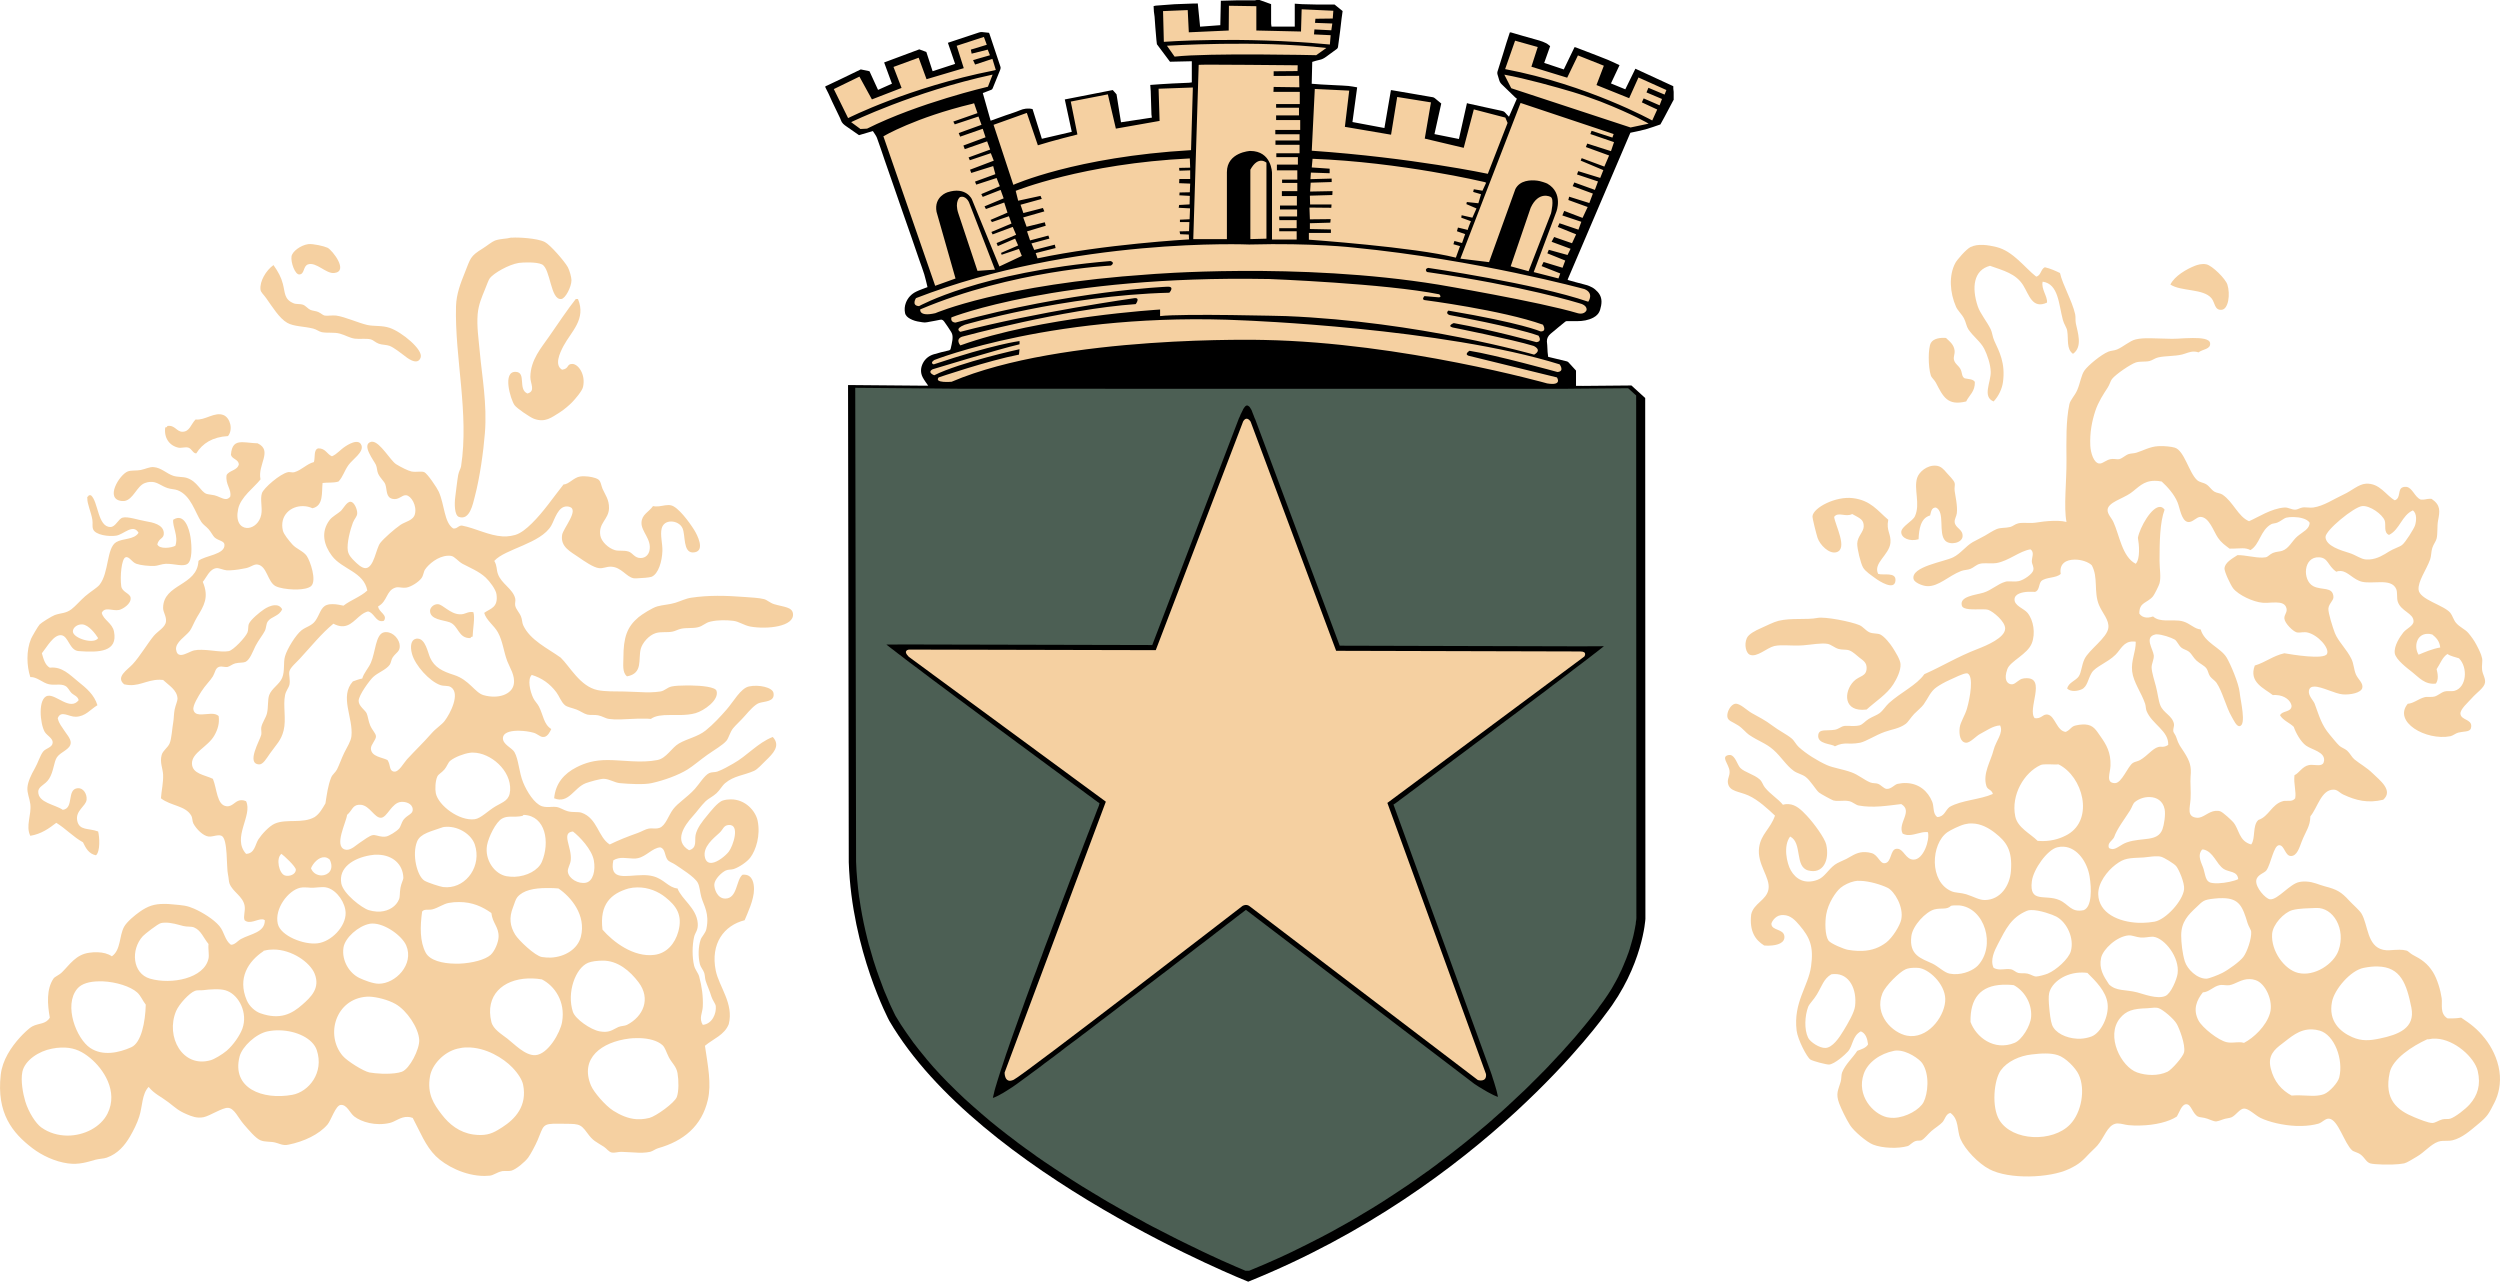
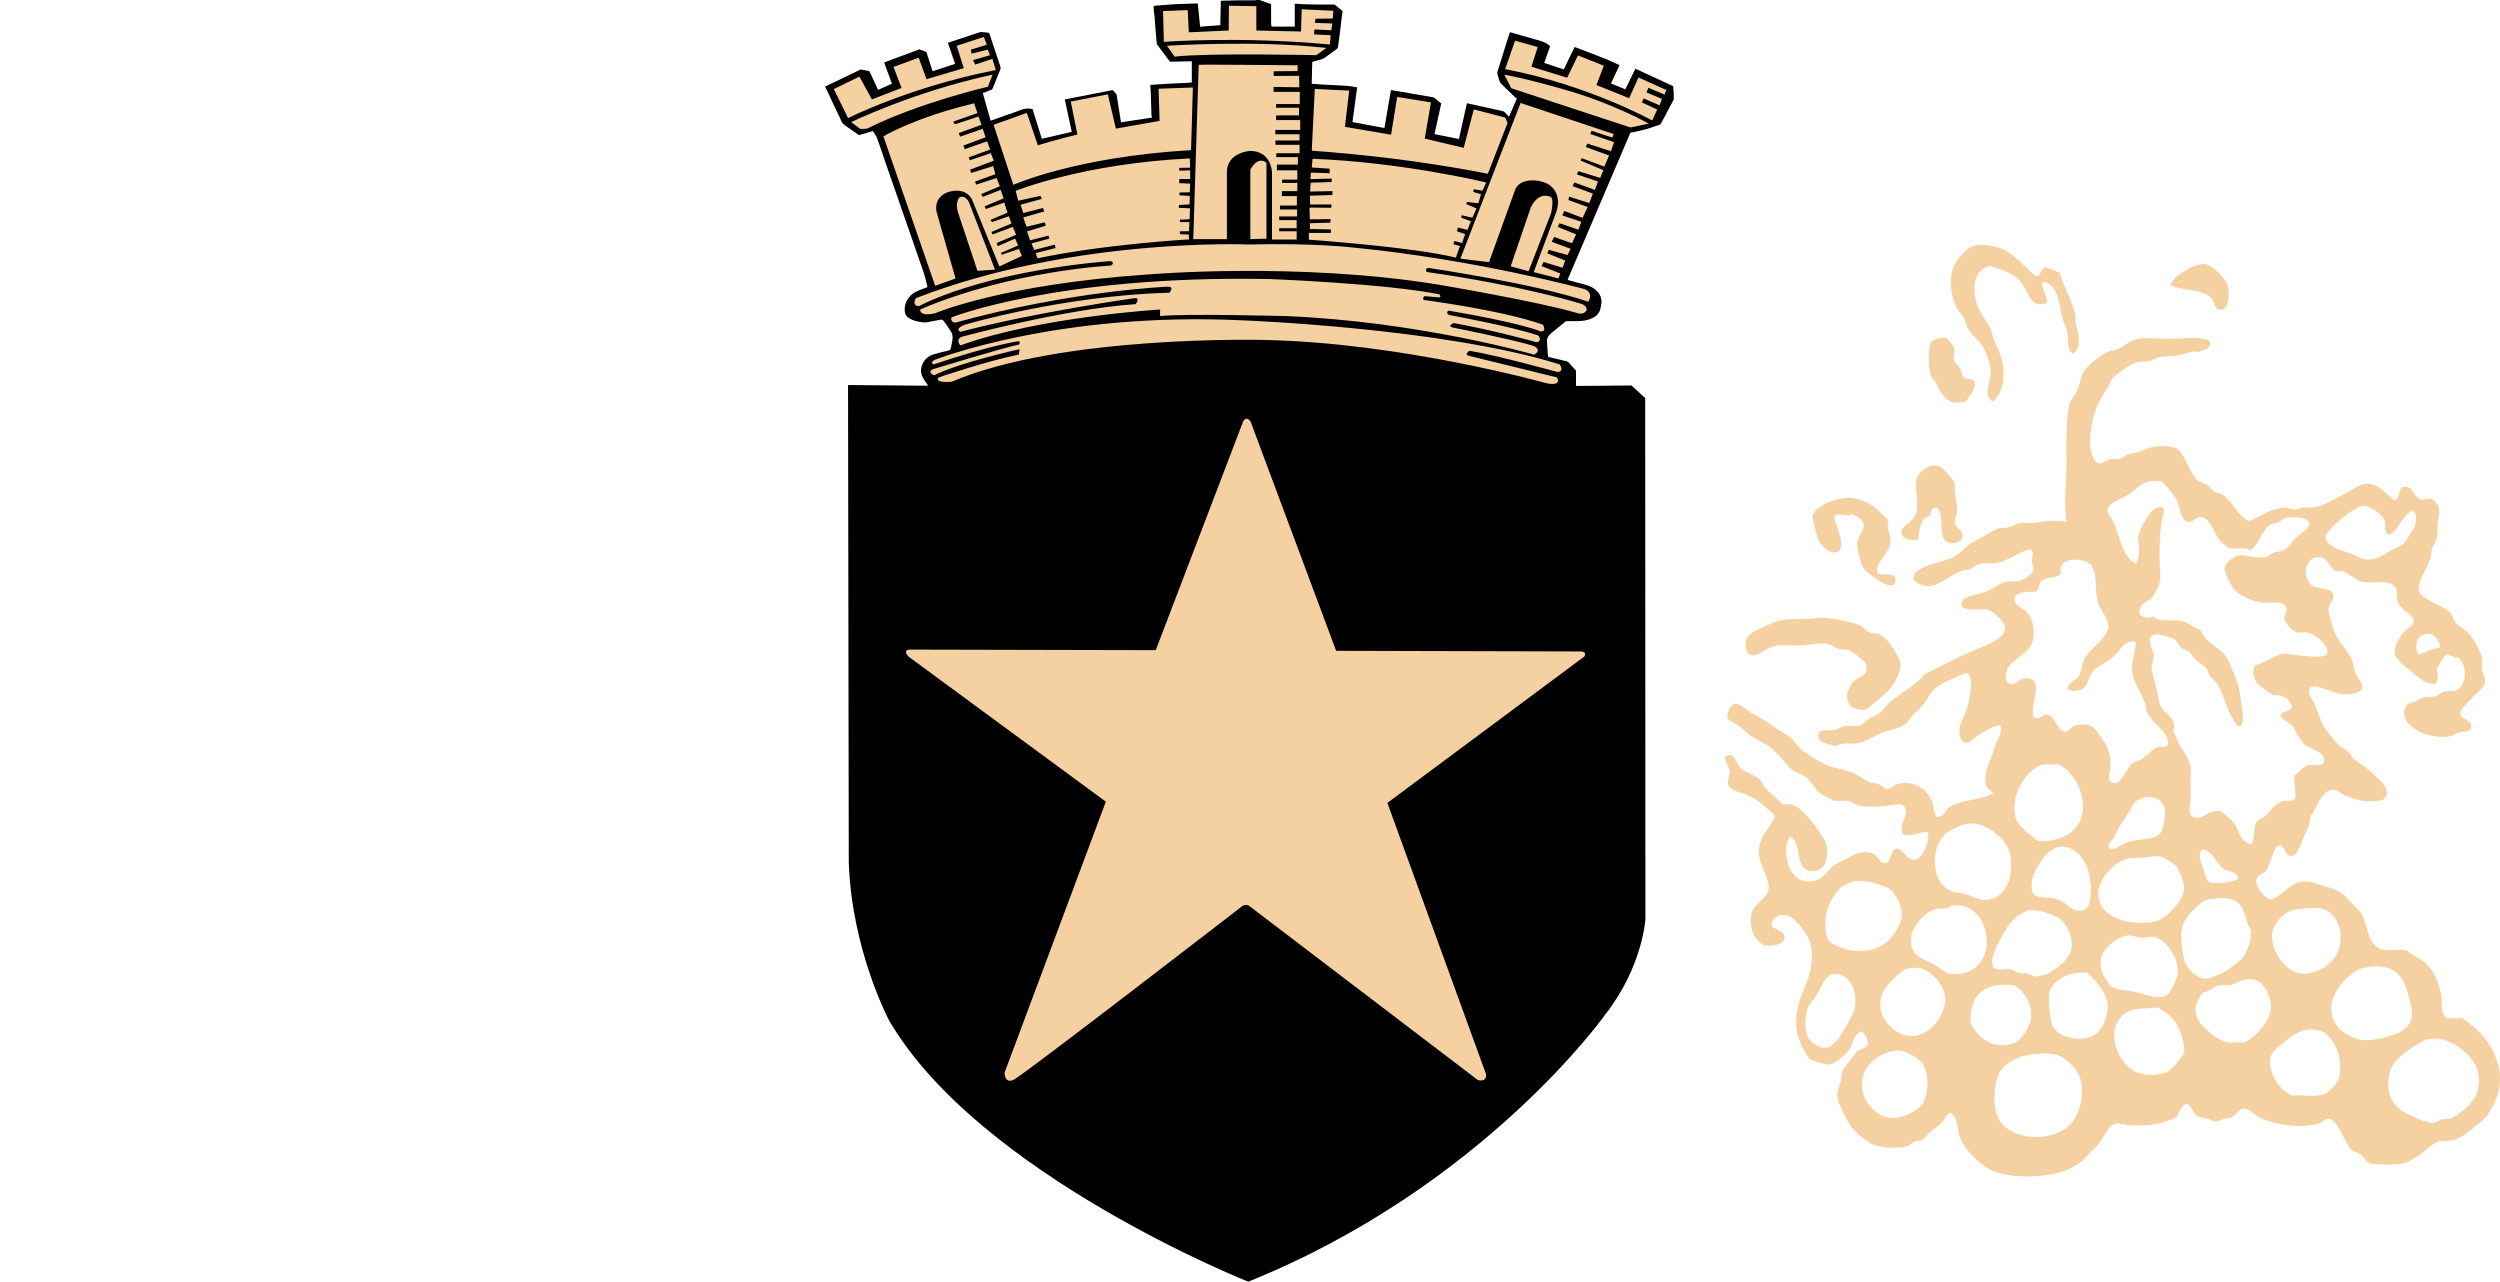
<svg xmlns="http://www.w3.org/2000/svg" x="0px" y="0px" viewBox="0 0 207.891 106.58" style="enable-background:new 0 0 207.891 106.58;" xml:space="preserve">
  <style type="text/css">
	.st0{fill-rule:evenodd;clip-rule:evenodd;fill:#F5D0A1;}
	.st1{fill-rule:evenodd;clip-rule:evenodd;fill:#4c5f54;}
	.st2{fill:#F5D0A1;}
</style>
  <path shape-rendering="geometricPrecision" d="M139.147,7.378c-0.005-0.063-0.001-0.127-0.001-0.209c-1.042-0.481-2.085-0.962-3.153-1.455  c-0.284,0.581-0.561,1.147-0.838,1.713c-0.396-0.162-0.787-0.323-1.194-0.49c0.236-0.501,0.468-0.996,0.713-1.517  c-0.319-0.148-0.632-0.307-0.957-0.44c-0.556-0.227-1.118-0.438-1.678-0.655c-0.333-0.129-0.667-0.257-1.001-0.384  c-0.031-0.012-0.064-0.015-0.103-0.024c-0.299,0.621-0.596,1.236-0.896,1.856c-0.553-0.184-1.089-0.363-1.629-0.543  c0.165-0.464,0.33-0.929,0.495-1.393c-0.117-0.088-0.214-0.186-0.332-0.244c-0.182-0.09-0.373-0.165-0.568-0.223  c-0.456-0.136-0.917-0.258-1.375-0.388c-0.325-0.092-0.649-0.19-0.974-0.284c-0.03-0.009-0.065-0.001-0.105-0.001  c-0.095,0.291-0.191,0.575-0.281,0.861c-0.093,0.295-0.179,0.593-0.271,0.888c-0.159,0.509-0.324,1.017-0.479,1.527  c-0.02,0.064-0.011,0.144,0.006,0.211c0.04,0.157,0.097,0.309,0.139,0.465c0.039,0.143,0.108,0.26,0.217,0.364  c0.381,0.362,0.755,0.732,1.132,1.098c0.035,0.034,0.078,0.059,0.123,0.093c-0.223,0.511-0.436,0.998-0.656,1.501  c-0.116-0.122-0.227-0.228-0.324-0.345c-0.067-0.081-0.152-0.115-0.245-0.136c-0.456-0.101-0.914-0.198-1.37-0.297  c-0.494-0.108-0.987-0.217-1.481-0.326c-0.018-0.004-0.034-0.014-0.073-0.031c-0.223,0.995-0.444,1.982-0.669,2.987  c-0.679-0.136-1.353-0.271-2.034-0.407c0.191-0.859,0.378-1.7,0.565-2.543c-0.181-0.148-0.362-0.289-0.534-0.442  c-0.103-0.092-0.23-0.09-0.349-0.112c-0.564-0.102-1.13-0.196-1.695-0.293c-0.518-0.089-1.036-0.177-1.555-0.265  c-0.013-0.002-0.028,0.004-0.054,0.008c-0.179,1.043-0.359,2.087-0.54,3.141c-0.879-0.165-1.758-0.329-2.658-0.498  c0.129-0.951,0.259-1.905,0.392-2.884c-0.26-0.043-0.493-0.095-0.729-0.116c-0.361-0.032-0.724-0.043-1.086-0.062  c-0.387-0.02-0.773-0.037-1.16-0.06c-0.265-0.016-0.529-0.039-0.805-0.06c0.015-0.608,0.029-1.211,0.044-1.818  c0.212-0.061,0.401-0.132,0.596-0.166c0.211-0.036,0.384-0.136,0.551-0.255c0.304-0.217,0.606-0.436,0.904-0.661  c0.044-0.033,0.083-0.095,0.09-0.149c0.064-0.441,0.122-0.883,0.177-1.325c0.043-0.343,0.078-0.687,0.12-1.03  c0.026-0.213,0.058-0.426,0.088-0.639c-0.215-0.175-0.427-0.348-0.669-0.545c-0.486,0-0.996,0.004-1.506-0.001  c-0.393-0.004-0.787-0.016-1.18-0.029c-0.202-0.007-0.404-0.026-0.624-0.041c0,0.647,0,1.273,0,1.908c-0.648,0-1.281,0-1.933,0  c-0.011-0.072-0.029-0.15-0.032-0.228c-0.005-0.146-0.002-0.293-0.002-0.439c0-0.398,0-0.796,0-1.203  c-0.339-0.121-0.652-0.234-0.966-0.347c-0.078,0-0.156,0-0.234,0c-0.049,0.01-0.098,0.028-0.147,0.028  c-0.508,0.002-1.015-0.003-1.522,0.003c-0.432,0.005-0.864,0.023-1.31,0.035c-0.015,0.673-0.03,1.347-0.045,2.03  c-0.556,0.041-1.115,0.083-1.681,0.125c-0.064-0.643-0.126-1.278-0.191-1.928c-0.111,0-0.217-0.003-0.323,0.001  c-0.538,0.018-1.076,0.035-1.613,0.06c-0.255,0.011-0.51,0.038-0.764,0.057c-0.265,0.02-0.529,0.038-0.794,0.06  c-0.061,0.005-0.12,0.026-0.181,0.039c0.008,0.153,0.011,0.302,0.024,0.45C95.971,1.107,96,1.253,96.012,1.401  c0.024,0.289,0.038,0.578,0.061,0.867c0.027,0.346,0.057,0.691,0.088,1.037c0.011,0.12,0.027,0.239,0.043,0.374  c0.353,0.472,0.717,0.958,1.088,1.455c0.6-0.014,1.202-0.027,1.815-0.041c0,0.588,0,1.166,0,1.759  c-0.076,0.01-0.155,0.026-0.235,0.03c-0.455,0.022-0.91,0.038-1.365,0.06c-0.328,0.016-0.656,0.037-0.984,0.058  c-0.283,0.018-0.566,0.041-0.872,0.063c0.012,0.158,0.023,0.306,0.034,0.454c0.001,0.019,0.004,0.039,0.005,0.058  c0.01,0.315,0.02,0.631,0.029,0.946c0.01,0.335,0.018,0.67,0.031,1.004c0.003,0.08,0.022,0.159,0.036,0.255  c-0.865,0.131-1.714,0.26-2.569,0.389c-0.126-0.791-0.25-1.569-0.37-2.326c-0.11-0.125-0.206-0.233-0.313-0.355  c-1.323,0.259-2.652,0.519-3.99,0.782c0.194,0.901,0.386,1.794,0.58,2.693c-0.818,0.19-1.642,0.382-2.487,0.579  c-0.255-0.813-0.516-1.647-0.773-2.47c-0.382-0.094-0.728-0.039-1.078,0.109c-0.376,0.16-0.772,0.273-1.159,0.41  c-0.413,0.146-0.825,0.296-1.249,0.448c-0.217-0.765-0.433-1.526-0.652-2.3c0.227-0.088,0.455-0.182,0.688-0.264  c0.072-0.025,0.105-0.056,0.134-0.129c0.204-0.519,0.417-1.035,0.628-1.551c0.036-0.087,0.042-0.17,0.011-0.263  c-0.305-0.908-0.607-1.818-0.91-2.727c-0.008-0.023-0.022-0.043-0.04-0.077c-0.18-0.02-0.37-0.047-0.56-0.06  c-0.084-0.006-0.175,0.002-0.255,0.029c-0.865,0.284-1.728,0.572-2.599,0.862c0.199,0.585,0.398,1.165,0.599,1.755  c-0.627,0.204-1.242,0.405-1.871,0.609c-0.175-0.538-0.349-1.071-0.521-1.602c-0.19-0.07-0.378-0.139-0.587-0.216  c-0.959,0.358-1.939,0.723-2.922,1.09c0.218,0.594,0.432,1.174,0.649,1.766c-0.383,0.171-0.766,0.341-1.156,0.515  c-0.239-0.521-0.474-1.033-0.713-1.553c-0.238-0.049-0.475-0.099-0.723-0.15c-0.512,0.248-1.032,0.501-1.554,0.752  c-0.414,0.199-0.829,0.394-1.245,0.591c-0.047,0.022-0.097,0.039-0.145,0.059c0,0.029,0,0.059,0,0.088  c0.094,0.187,0.191,0.371,0.28,0.56c0.098,0.207,0.185,0.419,0.283,0.626c0.22,0.463,0.444,0.923,0.665,1.385  c0.023,0.047,0.043,0.096,0.058,0.146c0.077,0.248,0.263,0.396,0.467,0.534c0.352,0.239,0.699,0.486,1.044,0.726  c0.378-0.111,0.751-0.222,1.153-0.34c0.118,0.192,0.265,0.365,0.34,0.565c0.225,0.602,0.42,1.216,0.63,1.824  c0.252,0.73,0.507,1.458,0.76,2.188c0.245,0.707,0.488,1.414,0.734,2.121c0.232,0.666,0.468,1.331,0.699,1.997  c0.238,0.684,0.471,1.37,0.707,2.054c0.135,0.392,0.286,0.779,0.406,1.175c0.108,0.354,0.183,0.718,0.267,1.053  c-0.326,0.128-0.645,0.23-0.943,0.376c-0.401,0.196-0.696,0.51-0.857,0.931c-0.104,0.272-0.126,0.565-0.068,0.847  c0.045,0.219,0.219,0.366,0.415,0.475c0.258,0.144,0.537,0.222,0.828,0.26c0.133,0.017,0.265,0.055,0.398,0.052  c0.142-0.003,0.283-0.039,0.424-0.065c0.291-0.053,0.583-0.102,0.872-0.166c0.161-0.035,0.255,0.071,0.324,0.163  c0.207,0.279,0.395,0.574,0.582,0.868c0.129,0.203,0.121,0.437,0.096,0.661c-0.027,0.236-0.092,0.467-0.141,0.701  c-0.019,0.089-0.058,0.139-0.164,0.163c-0.418,0.095-0.836,0.195-1.245,0.32c-0.39,0.119-0.708,0.361-0.897,0.726  c-0.199,0.383-0.226,0.796-0.024,1.188c0.109,0.212,0.374,0.58,0.458,0.696h-0.39l-6.276-0.054l0.06,39.684  c0.252,7.374,3.372,13.188,3.372,13.188c7.5,12.816,29.844,21.69,29.844,21.69c19.608-7.902,29.742-22.284,29.742-22.284  c3.078-3.972,3.288-7.884,3.288-7.884l-0.018-43.314l-1.146-1.044l-4.008,0.036l-0.599-0.002c0-0.043,0-0.871,0-1.272  c-0.222-0.244-0.425-0.471-0.633-0.693c-0.036-0.038-0.093-0.066-0.145-0.078c-0.509-0.125-1.018-0.247-1.538-0.372  c-0.015-0.129-0.036-0.261-0.046-0.393c-0.014-0.193-0.019-0.387-0.031-0.58c-0.006-0.101-0.024-0.201-0.028-0.302  c-0.009-0.263,0.11-0.474,0.301-0.637c0.398-0.34,0.807-0.668,1.212-1.001c0.037-0.03,0.079-0.053,0.119-0.055  c0.295,0,0.591,0.001,0.886,0c0.471-0.002,0.928-0.072,1.348-0.296c0.274-0.146,0.474-0.354,0.565-0.672  c0.063-0.22,0.111-0.434,0.109-0.663c-0.004-0.43-0.214-0.742-0.532-1.007c-0.292-0.244-0.639-0.35-0.998-0.439  c-0.407-0.101-0.81-0.218-1.214-0.329c-0.022-0.006-0.042-0.023-0.075-0.042c1.734-4.059,3.469-8.12,5.22-12.218  c0.4-0.088,0.831-0.164,1.252-0.28c0.417-0.115,0.824-0.271,1.245-0.412c0.109-0.198,0.224-0.402,0.335-0.609  c0.25-0.468,0.497-0.938,0.746-1.407c0.004-0.007,0.015-0.01,0.023-0.015c0-0.224,0-0.449,0-0.674  C139.166,7.555,139.153,7.467,139.147,7.378z" />
  <path class="st0" d="M155.221,59.003L155.221,59.003c-1.974,0.246-1.902-1.494-1.08-2.34c0.474-0.492,1.092-0.378,1.08-1.14  c-0.006-0.426-0.276-0.594-0.6-0.84c-0.21-0.162-0.528-0.486-0.84-0.6c-0.264-0.096-0.6-0.03-0.9-0.12  c-0.336-0.102-0.612-0.366-0.9-0.42c-0.522-0.096-1.332,0.066-2.04,0.12c-0.96,0.072-1.764-0.084-2.4,0.06  c-0.612,0.144-1.446,0.978-2.04,0.72c-0.288-0.126-0.492-0.81-0.24-1.38c0.15-0.33,0.672-0.612,1.2-0.84  c0.426-0.186,1.008-0.492,1.44-0.6c1.062-0.258,2.328-0.06,3.24-0.24c0.618-0.12,2.772,0.3,3.48,0.6  c0.312,0.132,0.528,0.462,0.84,0.6c0.282,0.126,0.66,0.066,0.9,0.18c0.348,0.168,0.822,0.768,1.02,1.08  c0.246,0.39,0.636,1.002,0.66,1.38c0.036,0.552-0.33,1.26-0.6,1.68C156.925,57.725,155.941,58.343,155.221,59.003z M157.021,43.223  L157.021,43.223c-0.186,0.924,0.252,1.176,0.18,1.92c-0.102,1.014-1.464,1.68-1.02,2.58c0.45,0.138,1.488-0.18,1.44,0.54  c-0.054,0.906-1.356,0.06-1.68-0.18c-0.312-0.234-0.828-0.558-1.02-0.9c-0.192-0.336-0.492-1.548-0.48-1.98  c0.018-0.612,0.54-0.966,0.54-1.44c0-0.564-0.3-0.654-0.96-1.02c-0.528,0.294-1.17-0.222-1.5,0.24c0.084,0.69,1.176,2.676,0.18,2.94  c-0.6,0.162-1.362-0.606-1.56-1.2c-0.09-0.282-0.438-1.614-0.42-1.8c0.072-0.708,1.926-1.68,3.36-1.5  C155.569,41.609,156.121,42.455,157.021,43.223z M160.981,42.203L160.981,42.203c-0.378,0-0.396,0.36-0.48,0.66  c-0.798,0.222-0.924,1.158-0.96,1.98c-0.75,0.216-1.446-0.102-1.44-0.6c0.006-0.462,0.954-0.9,1.14-1.32  c0.462-1.02-0.114-2.244,0.18-3.18c0.156-0.492,0.816-1.074,1.56-1.02c0.42,0.03,0.654,0.306,0.9,0.6  c0.174,0.21,0.576,0.57,0.66,0.84c0.048,0.144-0.036,0.39,0,0.66c0.048,0.378,0.258,1.254,0.18,1.86  c-0.03,0.246-0.198,0.492-0.18,0.72c0.042,0.528,0.702,0.588,0.66,1.2c-0.036,0.552-1.038,0.762-1.44,0.36  C161.155,44.357,161.773,42.551,160.981,42.203z M170.113,87.605L170.113,87.605c-0.36-0.006-0.744,0.03-1.152,0.078  c-1.02,0.108-2.046,0.582-2.58,1.32c-0.582,0.81-0.78,3.066-0.12,4.14c1.08,1.764,4.434,1.872,5.88,0.36  c0.954-0.99,1.29-2.916,0.72-4.14c-0.264-0.57-1.104-1.422-1.74-1.62C170.803,87.641,170.467,87.605,170.113,87.605z   M202.573,86.369L202.573,86.369c-0.21-0.012-0.414,0.006-0.612,0.054h-0.12c-1.248,0.564-2.874,1.632-3.12,2.76  c-0.498,2.268,0.636,3.144,2.04,3.72c0.456,0.186,1.17,0.48,1.5,0.48c0.252,0,0.528-0.222,0.84-0.3c0.234-0.054,0.474,0,0.66-0.06  c0.396-0.126,1.248-0.774,1.62-1.2c0.642-0.732,0.93-1.602,0.66-2.76C205.777,87.935,204.121,86.435,202.573,86.369z   M157.735,87.359L157.735,87.359c-0.084,0-0.162,0.006-0.234,0.024c-1.158,0.228-2.19,0.96-2.52,1.92  c-0.618,1.8,0.762,3.318,1.92,3.6c0.192,0.042,0.39,0.06,0.6,0.054c1.026-0.042,2.148-0.702,2.46-1.314  c0.348-0.678,0.54-2.268-0.12-3.24C159.625,88.085,158.611,87.341,157.735,87.359z M192.271,85.601L192.271,85.601  c-1.092-0.042-1.818,0.684-2.49,1.182c-0.678,0.504-1.206,1.008-0.96,2.04c0.276,1.146,0.924,1.836,1.74,2.28  c0.114-0.012,0.228-0.018,0.342-0.018h0.336c0.324,0.006,0.642,0.024,0.942,0.036h0.294c0.282-0.012,0.546-0.048,0.786-0.138  c0.456-0.18,1.152-0.948,1.26-1.38c0.372-1.494-0.396-3.546-1.62-3.9C192.673,85.637,192.463,85.607,192.271,85.601z   M179.131,83.795L179.131,83.795c-0.204,0.006-0.402,0.042-0.57,0.048c-1.188,0.03-1.758,0.198-2.28,0.84  c-1.188,1.476,0.102,4.032,1.44,4.5c0.756,0.264,1.74,0.306,2.52-0.06c0.342-0.162,1.302-1.248,1.38-1.62  c0.132-0.636-0.408-1.998-0.6-2.34c-0.246-0.45-1.164-1.206-1.5-1.32C179.395,83.795,179.263,83.789,179.131,83.795z   M152.551,80.999L152.551,80.999c-0.09,0-0.18,0.006-0.27,0.024c-0.63,0.366-0.786,0.996-1.2,1.68  c-0.258,0.432-0.618,0.762-0.72,1.02c-0.276,0.738-0.348,1.872,0,2.58c0.174,0.348,0.942,0.864,1.44,0.84  c0.57-0.024,1.128-0.816,1.5-1.44c0.36-0.594,0.894-1.488,0.96-2.04C154.429,82.247,153.775,80.963,152.551,80.999z M166.981,81.887  h-0.444c-1.848,0.072-2.718,1.134-2.676,3.096c0.462,1.26,1.956,2.436,3.66,1.74c0.612-0.246,1.326-1.41,1.38-2.16  c0.084-1.164-0.6-2.19-1.44-2.64C167.293,81.905,167.131,81.887,166.981,81.887z M197.719,80.369L197.719,80.369  c-0.342-0.012-0.726,0.03-1.158,0.114c-1.086,0.204-2.43,1.764-2.64,2.82c-0.324,1.62,0.69,2.508,1.68,2.94  c0.81,0.354,1.464,0.288,2.28,0.12c1.53-0.318,2.988-0.846,2.64-2.58C200.125,81.815,199.639,80.405,197.719,80.369z   M173.179,80.873L173.179,80.873c-1.452-0.024-2.58,0.84-2.778,1.71c-0.066,0.288-0.03,0.816,0,1.14  c0.042,0.486,0.12,1.182,0.24,1.5c0.252,0.666,1.152,1.104,2.088,1.152h0.312c0.306-0.018,0.618-0.084,0.9-0.192  c0.768-0.312,1.434-1.662,1.32-2.7c-0.114-1.05-1.008-1.914-1.68-2.58C173.443,80.885,173.305,80.873,173.179,80.873z   M159.205,80.477L159.205,80.477c-0.282,0-0.552,0.042-0.744,0.126c-0.504,0.216-1.668,1.368-1.92,1.98  c-0.738,1.83,0.864,3.324,2.04,3.54c0.102,0.018,0.204,0.03,0.312,0.036c1.638,0.048,2.898-1.824,2.868-3.096  c-0.03-1.266-1.398-2.538-2.28-2.58C159.385,80.477,159.295,80.471,159.205,80.477z M184.717,81.905L184.717,81.905  c0.21-0.006,0.468,0.054,0.684,0.018c0.504-0.09,0.99-0.522,1.674-0.504c0.15,0,0.312,0.024,0.486,0.084  c0.828,0.258,1.506,1.74,1.2,2.76c-0.318,1.08-1.362,2.046-2.16,2.46c-0.12-0.042-0.246-0.054-0.372-0.054  c-0.33-0.006-0.684,0.078-1.068-0.006c-0.69-0.15-2.01-1.188-2.34-1.8c-0.492-0.924-0.144-1.71,0.36-2.34  c0.516-0.024,0.852-0.48,1.38-0.6C184.609,81.911,184.657,81.905,184.717,81.905z M184.849,74.687L184.849,74.687  c-0.21-0.006-0.444,0.006-0.708,0.036c-0.936,0.096-0.954,0.21-1.5,0.72c-0.672,0.63-1.26,1.212-1.26,2.34  c0,0.6,0.096,1.494,0.3,2.16c0.204,0.648,1.008,1.452,1.8,1.44c0.216-0.006,0.99-0.312,1.32-0.48c0.546-0.282,1.434-0.93,1.74-1.32  c0.324-0.414,0.702-1.548,0.66-2.1c-0.012-0.168-0.222-0.456-0.3-0.72C186.487,75.383,186.205,74.705,184.849,74.687z   M162.895,75.287h-0.318c-0.114,0-0.222,0.012-0.336,0.036c-0.354,0.354-0.786,0.15-1.38,0.3c-0.714,0.186-1.806,1.338-1.92,2.22  c-0.204,1.596,0.816,1.854,1.74,2.28c0.48,0.222,1.002,0.762,1.44,0.84c0.108,0.018,0.222,0.036,0.336,0.042  c0.882,0.042,1.668-0.354,2.004-0.702C166.003,78.677,165.061,75.467,162.895,75.287z M192.601,75.503L192.601,75.503  c-0.654,0.03-1.404,0.024-1.98,0.18c-0.69,0.192-1.62,1.176-1.68,1.98c-0.102,1.428,1.032,2.97,2.16,3.24  c1.356,0.33,2.964-0.738,3.36-1.86C195.097,77.249,194.023,75.437,192.601,75.503z M168.901,75.677L168.901,75.677  c-0.144,0-0.264,0.024-0.36,0.066c-1.302,0.558-1.74,1.494-2.4,2.76c-0.3,0.576-0.666,1.332-0.36,1.98  c0.378,0.204,0.726,0.12,1.08,0.102h0.18c0.054,0,0.114,0.006,0.18,0.018c0.222,0.042,0.402,0.246,0.6,0.3  c0.222,0.06,0.516,0,0.78,0.06c0.306,0.072,0.504,0.24,0.72,0.24c0.21,0,0.774-0.162,0.96-0.24c0.714-0.3,1.74-1.224,1.92-1.86  c0.3-1.056-0.3-2.388-1.2-2.88C170.701,76.061,169.597,75.659,168.901,75.677z M154.711,73.247L154.711,73.247  c-0.192-0.012-0.366,0-0.51,0.036c-0.39,0.078-0.864,0.312-1.14,0.54c-0.42,0.348-1.044,1.296-1.2,2.22  c-0.108,0.63-0.108,1.71,0.18,2.16c0.174,0.264,1.308,0.726,1.62,0.78c0.294,0.048,0.564,0.078,0.822,0.09h0.372  c0.828-0.03,1.452-0.288,1.986-0.69c0.546-0.414,1.158-1.428,1.26-1.92c0.222-1.05-0.57-2.364-1.14-2.64  C156.427,73.565,155.461,73.271,154.711,73.247z M177.001,77.783L177.001,77.783c0.294-0.024,0.618,0.144,1.02,0.18  c0.3,0.024,0.624-0.054,0.894-0.066c0.066-0.006,0.126-0.006,0.186,0.006c0.906,0.138,2.166,1.704,1.98,3.06  c-0.06,0.45-0.54,1.656-1.02,1.86c-0.672,0.294-1.824-0.168-2.34-0.3c-1.002-0.258-1.722-0.078-2.34-0.66  c-0.468-0.696-0.858-1.326-0.66-2.22C174.883,78.935,176.005,77.873,177.001,77.783z M179.455,71.207h-0.246  c-0.33,0.012-0.654,0.078-0.948,0.096c-1.26,0.06-1.596,0.036-2.34,0.6c-0.696,0.528-1.464,1.524-1.44,2.46  c0.042,1.572,1.686,2.31,3.36,2.376h0.336c0.33-0.006,0.666-0.042,0.984-0.096c0.93-0.168,2.358-1.716,2.46-2.7  c0.054-0.528-0.444-1.668-0.66-1.92c-0.174-0.21-1.02-0.726-1.26-0.78C179.617,71.225,179.533,71.207,179.455,71.207z   M171.607,70.409L171.607,70.409c-0.18-0.012-0.36,0.006-0.546,0.054c-0.822,0.21-1.974,1.824-2.1,2.82  c-0.234,1.866,1.11,1.056,2.28,1.56c0.804,0.342,0.966,1.068,2.04,0.84c0.684-0.282,0.648-1.788,0.48-2.82  C173.563,71.687,172.741,70.475,171.607,70.409z M164.011,68.477L164.011,68.477c-0.21-0.012-0.42,0.012-0.63,0.066  c-0.45,0.114-1.2,0.492-1.44,0.66c-1.368,0.954-1.548,4.134,0.36,4.92c0.3,0.126,0.768,0.108,1.2,0.24  c0.648,0.204,1.068,0.486,1.56,0.48c1.29-0.018,2.064-1.188,2.16-2.4c0.138-1.752-0.384-2.448-1.32-3.18  C165.367,68.843,164.725,68.495,164.011,68.477z M183.241,70.643h-0.12c-0.456,0.528-0.006,1.188,0.12,1.62  c0.162,0.546,0.168,1.026,0.6,1.14c0.108,0.024,0.234,0.042,0.384,0.048h0.228c0.624-0.024,1.38-0.192,1.668-0.348  c-0.06-0.684-0.774-0.564-1.2-0.84C184.297,71.855,184.069,70.829,183.241,70.643z M178.771,66.281L178.771,66.281  c-0.432-0.018-0.888,0.132-1.23,0.402c-0.186,0.144-0.234,0.426-0.42,0.72c-0.42,0.672-1.098,1.542-1.32,2.22  c-0.138,0.276-0.606,0.492-0.42,0.9c0.096,0.054,0.186,0.078,0.282,0.084c0.366,0,0.708-0.396,1.218-0.564  c1.266-0.432,2.538-0.012,2.94-1.08c0.132-0.354,0.276-1.224,0.18-1.68C179.863,66.599,179.341,66.293,178.771,66.281z   M170.377,63.557L170.377,63.557c0.138,0,0.282,0.006,0.42,0.012h0.198c0.06-0.006,0.126-0.006,0.186-0.006  c2.034,1.008,2.958,4.536,0.78,5.82c-0.504,0.288-1.182,0.552-2.106,0.558c-0.138,0-0.276-0.012-0.414-0.018  c-0.612-0.612-1.668-1.092-1.86-2.04c-0.366-1.788,0.744-3.642,2.1-4.26c0.114-0.054,0.288-0.066,0.492-0.066H170.377z   M201.817,52.709L201.817,52.709c-0.864,0.042-1.104,1.068-0.696,1.734c0.564-0.234,1.116-0.48,1.8-0.6  c-0.054-0.528-0.336-0.822-0.66-1.08C202.093,52.715,201.949,52.697,201.817,52.709z M196.441,42.083L196.441,42.083  c0.636-0.054,1.662,0.678,1.86,1.2c0.132,0.354-0.12,0.996,0.36,1.2c0.9-0.444,1.056-1.62,1.98-2.04  c0.366,0.252,0.294,0.912,0.18,1.26c-0.072,0.228-0.786,1.404-1.08,1.62c-0.222,0.168-0.696,0.3-1.08,0.54  c-0.42,0.264-0.948,0.612-1.62,0.66h-0.3c-0.438-0.03-0.822-0.366-1.38-0.54c-0.696-0.216-1.944-0.576-1.98-1.32  C193.351,44.117,195.757,42.137,196.441,42.083z M179.677,62.093L179.677,62.093c0.03,0,0.06,0,0.09,0.006h0.09  c0.12-0.006,0.246-0.03,0.444-0.156c0.054-1.176-1.344-1.704-1.8-2.82c-0.072-0.18-0.054-0.396-0.12-0.6  c-0.3-0.906-0.978-1.788-1.08-2.7c-0.102-0.906,0.312-1.602,0.3-2.46c-0.084-0.018-0.162-0.018-0.228-0.018  c-0.78-0.012-1.008,0.654-1.452,1.098c-0.666,0.66-1.656,0.978-1.98,1.5c-0.324,0.528-0.354,1.164-0.84,1.38  c-0.324,0.144-0.882,0.234-1.2-0.06c0.084-0.498,0.726-0.66,0.96-1.02c0.234-0.354,0.228-0.912,0.48-1.44  c0.372-0.774,1.872-1.758,1.98-2.58c0.09-0.672-0.492-1.224-0.78-1.92c-0.45-1.092-0.042-2.298-0.6-3.3  c-0.282-0.276-0.882-0.48-1.434-0.468c-0.678,0.006-1.284,0.318-1.146,1.188c-0.372,0.372-1.23,0.246-1.62,0.6  c-0.222,0.258-0.138,0.816-0.54,0.9c-0.066-0.012-0.144-0.012-0.234-0.012h-0.312c-0.504,0.024-1.11,0.168-1.134,0.612  c-0.036,0.552,0.786,0.78,1.08,1.14c0.504,0.618,0.672,1.716,0.36,2.52c-0.354,0.93-1.8,1.488-2.04,2.16  c-0.3,0.84-0.042,1.194,0.3,1.26h0.132c0.294-0.054,0.534-0.432,0.888-0.48c0.084-0.018,0.156-0.024,0.234-0.024  c1.734-0.078,0.072,2.61,0.726,3.324c0.534,0.06,0.642-0.294,0.966-0.306c0.03-0.006,0.072-0.006,0.114,0.006  c0.618,0.108,0.744,1.368,1.5,1.44c0.456-0.222,0.426-0.45,0.84-0.54c0.204-0.048,0.39-0.072,0.552-0.078h0.222  c0.702,0.042,0.918,0.492,1.266,0.978c0.486,0.684,0.882,1.344,0.84,2.46c-0.024,0.624-0.42,1.422,0.36,1.44  c0.582,0.012,1.056-1.374,1.5-1.68c0.162-0.108,0.39-0.12,0.6-0.24c0.618-0.354,1.02-0.942,1.5-1.08  C179.539,62.099,179.611,62.093,179.677,62.093z M192.271,63.605L192.271,63.605c0.456,0.006,0.93,0.156,0.99-0.342  c0.09-0.738-1.002-0.906-1.5-1.26c-0.438-0.312-0.858-1.074-1.02-1.56c-0.354-0.348-0.876-0.522-1.14-0.96  c0.174-0.408,0.936-0.228,0.96-0.78c-0.066-0.45-0.57-0.876-1.284-0.906c-0.09-0.006-0.186-0.006-0.276,0.006  c-0.702-0.558-2.028-1.062-1.5-2.46c0.894-0.264,1.512-0.81,2.46-1.02c0.624,0.108,3.276,0.552,3.54,0.06  c0.252-0.462-0.762-1.632-1.68-1.8c-0.048-0.012-0.09-0.012-0.138-0.012c-0.15-0.006-0.312,0.018-0.456,0.03h-0.132  c-0.048-0.006-0.084-0.012-0.114-0.018c-0.312-0.09-0.978-0.744-1.02-1.14c-0.03-0.336,0.252-0.498,0.18-0.84  c-0.09-0.408-0.444-0.498-0.864-0.504c-0.246-0.006-0.51,0.018-0.756,0.03h-0.186c-0.06-0.006-0.12-0.006-0.174-0.006  c-0.786-0.06-2.022-0.642-2.46-1.2c-0.21-0.27-0.75-1.404-0.72-1.68c0.054-0.456,0.594-0.774,1.08-1.08  c0.678-0.006,1.434,0.222,2.076,0.204c0.09-0.006,0.174-0.012,0.264-0.024c0.198-0.03,0.342-0.252,0.6-0.36  c0.27-0.114,0.576-0.108,0.78-0.18c0.57-0.192,0.816-0.822,1.26-1.2c0.468-0.396,1.02-0.6,1.02-1.14  c-0.216-0.324-0.798-0.456-1.32-0.468c-0.228-0.006-0.438,0.012-0.6,0.048c-0.234,0.054-0.492,0.312-0.78,0.42  c-0.15,0.06-0.378,0.066-0.48,0.12c-0.924,0.504-0.954,1.698-1.74,2.16c-0.216-0.114-0.432-0.15-0.666-0.15  c-0.318-0.006-0.672,0.042-1.074,0.03c-0.402-0.306-0.684-0.498-0.96-0.9c-0.384-0.564-0.726-1.704-1.44-1.74  c-0.354-0.018-0.678,0.504-1.08,0.42c-0.522-0.108-0.648-1.152-0.84-1.62c-0.282-0.696-0.87-1.326-1.32-1.74  c-0.216-0.042-0.414-0.066-0.582-0.06c-0.96,0-1.362,0.564-1.998,1.02c-0.672,0.474-1.866,0.768-1.92,1.38  c-0.03,0.354,0.336,0.702,0.48,1.02c0.504,1.08,0.726,2.904,1.86,3.48c0.39-0.414,0.282-1.608,0.18-2.16  c0.156-0.852,1.152-2.64,1.872-2.568c0.126,0.012,0.24,0.084,0.348,0.228c-0.396,1.056-0.42,2.718-0.42,4.26  c0,0.66,0.138,1.338,0,1.86c-0.048,0.192-0.432,0.948-0.54,1.08c-0.474,0.582-1.158,0.468-1.14,1.44  c0.126,0.198,0.33,0.306,0.57,0.33h0.18c0.12-0.012,0.252-0.042,0.39-0.09c0.282,0.258,0.654,0.318,1.056,0.33h0.738  c0.246,0,0.492,0.018,0.726,0.09c0.54,0.156,0.954,0.636,1.44,0.66c0.318,1.116,1.656,1.506,2.16,2.34  c0.306,0.504,1.008,2.148,1.08,2.88c0.066,0.696,0.582,2.73,0,2.82c-0.264,0.042-0.492-0.498-0.66-0.78  c-0.468-0.798-0.768-2.1-1.26-2.82c-0.126-0.186-0.39-0.336-0.54-0.54c-0.144-0.204-0.162-0.474-0.3-0.66  c-0.18-0.246-0.558-0.396-0.84-0.66c-0.246-0.228-0.39-0.546-0.6-0.72c-0.192-0.156-0.486-0.204-0.66-0.36  c-0.222-0.192-0.354-0.552-0.54-0.66c-0.288-0.168-1.068-0.432-1.482-0.432c-0.054-0.006-0.102,0-0.138,0.012  c-0.936,0.216-0.168,1.23-0.12,1.74c0.03,0.336-0.192,0.69-0.18,1.02c0.018,0.414,0.228,1.056,0.36,1.56  c0.144,0.546,0.21,1.188,0.36,1.56c0.27,0.672,0.996,0.846,1.14,1.56c0.036,0.174-0.084,0.384-0.06,0.6  c0.012,0.114,0.186,0.306,0.24,0.48c0.222,0.696,0.36,0.78,0.66,1.26c0.486,0.774,0.624,1.176,0.54,2.04  c-0.042,0.456,0.042,1.23,0,1.86c-0.048,0.75-0.348,1.488,0.54,1.56c0.504,0.036,0.93-0.522,1.536-0.576h0.186  c0.06,0,0.126,0.012,0.198,0.036c0.228,0.066,0.966,0.768,1.08,0.9c0.516,0.594,0.462,1.578,1.5,1.86  c0.378-0.48,0.084-1.578,0.6-2.04c0.87-0.282,1.11-1.314,2.04-1.56c0.042-0.012,0.084-0.024,0.132-0.024  c0.312-0.03,0.654,0.084,0.888-0.216c0.102-0.546-0.144-1.206-0.06-1.92c0.372-0.162,0.66-0.744,1.2-0.84  C192.085,63.605,192.175,63.599,192.271,63.605z M143.893,62.783L143.893,62.783c0.414,0.072,0.588,0.84,0.828,1.08  c0.378,0.372,1.134,0.522,1.62,0.96c0.204,0.186,0.264,0.474,0.42,0.66c0.462,0.576,1.104,0.942,1.5,1.44  c0.168-0.054,0.324-0.066,0.48-0.054c0.594,0.036,1.05,0.474,1.5,0.954c0.612,0.648,1.506,1.89,1.62,2.4  c0.294,1.308-0.252,2.49-1.5,2.16c-1.146-0.306-0.462-2.298-1.5-2.82c-0.594,0.786-0.276,2.232,0.06,2.82  c0.42,0.732,1.164,1.17,2.22,0.78c0.582-0.216,0.852-0.822,1.44-1.26c0.228-0.168,0.636-0.318,0.96-0.48  c0.396-0.204,0.792-0.522,1.368-0.564h0.222c0.156,0.006,0.324,0.03,0.51,0.084c0.54,0.156,0.678,0.876,1.08,0.84  c0.594-0.054,0.444-1.122,0.96-1.2h0.144c0.492,0.066,0.654,0.894,1.296,0.9c0.828,0.012,1.368-1.632,1.2-2.28  c-0.06-0.012-0.114-0.018-0.168-0.012c-0.408-0.006-0.894,0.222-1.356,0.246h-0.198c-0.132-0.018-0.258-0.054-0.378-0.114  c-0.456-0.876,0.894-1.854-0.12-2.46c-1.134,0.132-2.34,0.342-3.54,0.12c-0.24-0.042-0.48-0.288-0.78-0.36  c-0.144-0.036-0.3-0.042-0.45-0.036c-0.312,0-0.624,0.042-0.87-0.024c-0.096-0.024-1.05-0.534-1.2-0.66  c-0.27-0.222-0.714-1.02-1.14-1.32c-0.288-0.204-0.672-0.27-0.96-0.48c-0.618-0.444-1.038-1.17-1.68-1.74  c-0.648-0.576-1.224-0.708-2.04-1.26c-0.246-0.168-0.534-0.546-0.9-0.78c-0.51-0.33-0.846-0.366-0.9-0.72  c-0.054-0.39,0.27-1.026,0.66-1.08c0.384-0.054,0.942,0.534,1.38,0.78c0.57,0.318,1.122,0.594,1.68,1.02  c0.564,0.432,1.2,0.732,1.62,1.08c0.24,0.198,0.372,0.516,0.6,0.72c0.594,0.546,1.548,1.146,2.34,1.5  c0.528,0.234,1.314,0.336,2.04,0.6c0.582,0.21,1.08,0.648,1.56,0.84c0.234,0.096,0.48,0.042,0.66,0.12  c0.258,0.108,0.486,0.414,0.72,0.42c0.378,0.012,0.642-0.366,0.9-0.42c0.252-0.054,0.498-0.078,0.732-0.066  c1.032,0.036,1.788,0.666,2.148,1.566c0.156,0.396,0.03,0.996,0.42,1.26c0.594-0.024,0.666-0.576,1.02-0.84  c0.99-0.57,2.52-0.6,3.6-1.08c-0.114-0.396-0.438-0.324-0.54-0.66c-0.324-1.044,0.372-2.07,0.6-3c0.192-0.756,0.846-1.422,0.54-2.04  c-0.6,0.03-1.14,0.444-1.68,0.72c-0.288,0.144-0.816,0.738-1.14,0.72c-0.486-0.024-0.612-0.648-0.54-1.26  c0.06-0.462,0.438-1.002,0.6-1.56c0.282-0.972,0.564-2.7,0.06-2.94c-0.024-0.012-0.048-0.018-0.078-0.012  c-0.294,0-1.032,0.378-1.422,0.552c-0.408,0.18-0.846,0.432-1.08,0.6c-0.516,0.36-0.678,0.876-1.08,1.44  c-0.156,0.222-0.528,0.522-0.78,0.78c-0.288,0.3-0.504,0.684-0.72,0.84c-0.522,0.384-1.134,0.444-1.74,0.66  c-0.756,0.27-1.542,0.792-2.04,0.9c-0.27,0.054-0.492,0.066-0.69,0.072h-0.192c-0.066-0.006-0.126-0.006-0.186-0.006  c-0.312-0.006-0.618,0.024-1.032,0.234c-0.24-0.228-1.5-0.156-1.38-0.96c0.078-0.522,0.708-0.306,1.38-0.42  c0.294-0.048,0.522-0.264,0.72-0.3c0.066-0.018,0.132-0.024,0.21-0.024h0.222c0.072,0,0.15,0.006,0.228,0.012h0.228  c0.15-0.006,0.294-0.012,0.432-0.048c0.288-0.078,0.456-0.342,0.78-0.54c0.312-0.192,0.69-0.318,0.9-0.48  c0.306-0.234,0.492-0.576,0.78-0.84c0.996-0.9,2.31-1.494,2.94-2.4c1.566-0.696,2.742-1.446,4.44-2.1  c0.744-0.288,2.256-0.924,2.28-1.68c0.024-0.6-1.008-1.428-1.38-1.56c-0.126-0.048-0.33-0.06-0.564-0.054  c-0.654,0-1.548,0.072-1.656-0.306c-0.222-0.78,1.128-0.876,1.8-1.08c0.654-0.198,1.194-0.732,1.8-0.9  c0.066-0.024,0.132-0.036,0.21-0.036h0.228c0.072,0,0.15,0,0.228,0.006h0.24c0.078-0.006,0.156-0.018,0.234-0.03  c0.42-0.09,1.128-0.588,1.2-0.9c0.072-0.282-0.108-0.48-0.12-0.72c-0.018-0.33,0.252-0.78-0.12-1.02  c-0.906,0.144-1.8,0.96-2.82,1.14c-0.09,0.012-0.18,0.018-0.27,0.024h-0.282c-0.096-0.006-0.192-0.006-0.282-0.006  c-0.192-0.006-0.378,0-0.546,0.042c-0.312,0.078-0.51,0.312-0.78,0.42c-0.228,0.096-0.534,0.084-0.78,0.18  c-1.08,0.426-1.866,1.296-2.82,1.26c-0.414-0.018-1.08-0.306-1.14-0.6c-0.21-1.026,2.52-1.416,3.3-1.8  c0.618-0.306,1.044-0.924,1.62-1.26c0.312-0.18,0.672-0.336,1.02-0.54c0.282-0.162,0.654-0.408,0.96-0.54  c0.366-0.15,0.726-0.078,1.14-0.18c0.222-0.054,0.396-0.24,0.66-0.3c0.168-0.042,0.36-0.048,0.558-0.042  c0.288,0,0.6,0.024,0.882-0.018c0.432-0.072,0.966-0.138,1.488-0.15h0.384c0.246,0.006,0.492,0.036,0.708,0.09  c-0.24-1.26,0.012-3.318,0-5.1c-0.012-1.668-0.048-3.33,0.24-4.68c0.09-0.396,0.462-0.72,0.66-1.2c0.264-0.624,0.318-1.224,0.6-1.62  c0.306-0.426,1.368-1.308,1.98-1.56c0.222-0.09,0.492-0.084,0.72-0.18c0.51-0.21,1.074-0.732,1.56-0.84  c0.36-0.084,0.762-0.102,1.194-0.096c0.57,0,1.188,0.048,1.818,0.048c0.15-0.006,0.306-0.006,0.468-0.012  c0.312-0.018,0.792-0.054,1.266-0.054c0.702-0.006,1.38,0.066,1.434,0.414c0.078,0.534-0.636,0.51-0.96,0.78  c-0.138-0.048-0.264-0.066-0.378-0.066c-0.36-0.006-0.66,0.162-1.002,0.246c-0.63,0.15-1.386,0.102-1.98,0.24  c-0.264,0.06-0.474,0.24-0.72,0.3c-0.354,0.084-0.792,0.006-1.14,0.12c-0.408,0.132-1.662,0.972-1.98,1.38  c-0.12,0.156-0.186,0.456-0.36,0.72c-0.336,0.516-0.768,1.164-1.02,1.92c-0.282,0.858-0.468,1.8-0.42,2.88  c0.03,0.648,0.294,1.428,0.72,1.5h0.126c0.246-0.048,0.51-0.3,0.834-0.36c0.054-0.012,0.108-0.018,0.168-0.018  c0.216-0.006,0.414,0.048,0.552,0.018c0.276-0.066,0.504-0.324,0.78-0.42c0.186-0.066,0.42-0.048,0.66-0.12  c0.48-0.144,1.134-0.51,1.8-0.54c0.054-0.006,0.12-0.006,0.198-0.006c0.36-0.006,0.876,0.036,1.182,0.126  c0.798,0.234,1.182,2.082,1.86,2.7c0.216,0.198,0.516,0.192,0.78,0.36c0.24,0.15,0.402,0.444,0.66,0.6  c0.192,0.12,0.486,0.126,0.66,0.24c0.912,0.606,1.302,1.83,2.22,2.22c0.756-0.33,1.842-1.056,2.94-1.14  c0.318-0.024,0.57,0.18,0.9,0.18c0.198,0,0.39-0.15,0.6-0.18c0.072-0.012,0.15-0.018,0.228-0.012c0.156,0,0.312,0.018,0.462,0.024  c0.072,0,0.138-0.006,0.21-0.012c0.87-0.12,1.734-0.72,2.52-1.08c0.666-0.3,1.248-0.864,1.86-0.9c1.152-0.066,1.668,0.972,2.4,1.38  c0.534-0.174,0.21-0.918,0.66-1.08c0.054-0.024,0.114-0.036,0.168-0.036h0.144c0.504,0.072,0.684,0.858,1.188,1.056  c0.3,0.036,0.48-0.06,0.738-0.066c0.048-0.006,0.102,0,0.162,0.006c0.774,0.522,0.69,1.032,0.54,1.8  c-0.09,0.468-0.018,1.062-0.12,1.5c-0.054,0.228-0.27,0.492-0.36,0.78c-0.102,0.312-0.078,0.672-0.18,0.96  c-0.318,0.876-1.026,1.818-0.96,2.52c0.084,0.822,2.112,1.278,2.64,1.92c0.18,0.222,0.27,0.6,0.48,0.84  c0.306,0.36,0.738,0.51,1.02,0.84c0.234,0.276,0.492,0.63,0.66,0.96c0.168,0.318,0.414,0.78,0.48,1.14  c0.054,0.258-0.042,0.624,0,0.96c0.054,0.414,0.306,0.72,0.24,1.08c-0.072,0.426-0.702,0.822-1.08,1.26  c-0.3,0.348-0.996,0.93-0.96,1.32c0.054,0.522,0.918,0.438,0.9,1.02c-0.018,0.528-0.444,0.39-1.08,0.54  c-0.222,0.054-0.444,0.258-0.66,0.3c-2.028,0.39-4.788-1.194-3.54-2.7c0.468-0.024,0.876-0.402,1.38-0.54  c0.066-0.018,0.132-0.03,0.204-0.03c0.21-0.012,0.426,0.024,0.636-0.03c0.282-0.072,0.546-0.336,0.84-0.42  c0.102-0.03,0.216-0.036,0.336-0.03c0.168,0,0.348,0.012,0.504-0.03c0.996-0.288,1.116-1.938,0.36-2.7  c-0.324-0.114-0.708-0.174-0.96-0.36c-0.438,0.282-0.606,0.834-0.9,1.26c0.102,0.414,0.174,0.858-0.06,1.2  c-0.924,0.12-1.422-0.528-1.98-0.96c-0.366-0.288-1.362-1.032-1.44-1.56c-0.084-0.6,0.432-1.386,0.72-1.74  c0.252-0.306,0.828-0.54,0.84-0.9c0.024-0.696-1.074-0.846-1.32-1.68c-0.084-0.3-0.006-0.75-0.12-1.02  c-0.21-0.492-0.738-0.576-1.32-0.57c-0.516,0-1.074,0.06-1.5-0.03c-0.756-0.168-1.188-0.876-1.8-0.9  c-0.114-0.006-0.234,0.006-0.36,0.06c-0.738-0.51-0.66-1.164-1.44-1.2c-1.314-0.066-1.398,1.914-0.48,2.4  c0.702,0.372,1.638,0.006,1.68,0.9c0.012,0.3-0.384,0.552-0.42,0.96c-0.03,0.354,0.372,1.608,0.54,2.04  c0.276,0.702,0.978,1.332,1.38,2.16c0.186,0.384,0.198,0.864,0.36,1.26c0.168,0.414,0.636,0.732,0.54,1.14  c-0.096,0.414-0.99,0.588-1.62,0.54c-0.642-0.048-1.752-0.66-2.37-0.648c-0.24,0-0.408,0.096-0.45,0.348  c-0.066,0.408,0.39,0.828,0.48,1.08c0.366,0.978,0.558,1.764,1.26,2.58c0.258,0.3,0.516,0.642,0.78,0.9  c0.168,0.168,0.45,0.234,0.66,0.42c0.234,0.21,0.384,0.54,0.6,0.72c0.486,0.402,0.99,0.642,1.56,1.2  c0.54,0.528,1.71,1.398,0.84,2.16c-1.284,0.312-2.28,0.054-3.3-0.42c-0.366-0.168-0.48-0.42-0.84-0.42  c-1.02,0.006-1.326,1.518-1.92,2.22c-0.012,0.84-0.378,1.224-0.72,2.1c-0.186,0.486-0.39,1.212-0.9,1.2  c-0.486-0.012-0.528-0.882-0.96-0.9c-0.48-0.018-0.69,1.572-1.08,2.1c-0.168,0.228-0.78,0.348-0.84,0.84  c-0.066,0.588,0.78,1.518,1.14,1.56c0.642,0.072,1.662-1.308,2.46-1.44c0.102-0.018,0.198-0.036,0.294-0.036h0.27  c0.6,0.024,1.026,0.264,1.536,0.396c1.014,0.258,1.38,0.474,2.04,1.2c0.294,0.318,0.858,0.798,1.02,1.08  c0.552,0.948,0.45,2.706,1.8,3c0.078,0.018,0.162,0.03,0.252,0.036h0.264c0.27-0.012,0.552-0.048,0.84-0.042  c0.186,0,0.378,0.018,0.564,0.066c0.174,0.042,0.312,0.246,0.54,0.36c0.714,0.366,1.23,0.714,1.68,1.44  c0.354,0.57,0.63,1.506,0.72,2.16c0.072,0.54-0.168,1.278,0.48,1.68c0.132,0,0.27,0.006,0.402,0.006  c0.264-0.006,0.51-0.024,0.738-0.066c0.834,0.558,1.344,0.936,1.98,1.74c0.552,0.696,1.038,1.638,1.2,2.7  c0.156,1.026-0.072,1.968-0.42,2.64c-0.474,0.918-0.528,1.098-1.38,1.8c-0.624,0.516-1.29,1.122-2.1,1.32  c-0.276,0.066-0.552,0.03-0.81,0.048c-0.132,0.006-0.264,0.024-0.39,0.072c-0.636,0.234-1.11,0.864-1.8,1.26  c-0.342,0.198-0.786,0.486-1.02,0.54c-0.228,0.048-0.6,0.084-1.008,0.096h-0.75c-0.486-0.012-0.912-0.048-1.062-0.096  c-0.336-0.108-0.456-0.468-0.78-0.72c-0.252-0.198-0.57-0.234-0.72-0.36c-0.648-0.564-1.164-2.562-1.92-2.64  c-0.324-0.03-0.564,0.324-0.9,0.42c-0.414,0.114-0.876,0.174-1.35,0.186h-0.48c-1.122-0.048-2.256-0.324-2.97-0.666  c-0.432-0.21-0.984-0.792-1.38-0.78c-0.348,0.012-0.678,0.564-1.02,0.72c-0.18,0.084-0.48,0.09-0.72,0.18  c-0.282,0.102-0.426,0.156-0.552,0.168h-0.09c-0.156-0.018-0.312-0.096-0.678-0.228c-0.312-0.114-0.63-0.096-0.78-0.18  c-0.468-0.276-0.54-1.026-0.96-1.02c-0.384,0.006-0.57,0.672-0.78,1.02c-0.666,0.444-1.824,0.726-3.072,0.75h-0.474  c-0.162-0.006-0.318-0.018-0.474-0.03c-0.318-0.03-0.594-0.138-0.87-0.138c-0.072-0.006-0.144,0-0.21,0.018  c-0.684,0.156-0.954,1.17-1.5,1.8c-0.192,0.222-0.456,0.444-0.66,0.66c-0.576,0.606-0.834,0.9-1.74,1.32  c-1.578,0.738-4.95,0.876-6.6,0c-0.9-0.474-2.016-1.62-2.4-2.52c-0.3-0.708-0.102-1.638-0.84-2.16c-0.39,0.102-0.438,0.54-0.66,0.78  c-0.21,0.228-0.594,0.462-0.9,0.72c-0.312,0.27-0.57,0.642-0.84,0.78c-0.066,0.03-0.138,0.024-0.222,0.03  c-0.084,0-0.174,0-0.258,0.03c-0.282,0.09-0.498,0.372-0.66,0.42c-0.792,0.228-2.094,0.186-2.88-0.12  c-0.522-0.204-1.602-1.116-1.92-1.62c-0.324-0.51-0.732-1.356-0.9-1.8c-0.312-0.84-0.078-1.116,0.12-1.8  c0.078-0.258,0.042-0.588,0.12-0.78c0.27-0.69,0.912-1.242,1.26-1.8c0.348-0.132,0.726-0.234,0.9-0.54  c-0.06-0.498-0.204-0.918-0.6-1.08c-0.726,0.39-0.636,1.188-1.08,1.68c-0.234,0.264-1.092,1.038-1.56,1.08  c-0.198,0.018-1.356-0.282-1.56-0.42c-0.288-0.192-1.044-1.644-1.14-2.4c-0.288-2.352,0.972-3.678,1.2-5.34  c0.234-1.662-0.108-2.418-0.96-3.42c-0.354-0.414-0.738-0.834-1.326-0.852c-0.078-0.006-0.156,0-0.234,0.012  c-0.504,0.072-0.78,0.612-0.78,0.72c0.018,0.576,1.002,0.396,1.08,1.02c0.066,0.57-0.576,0.774-1.266,0.792h-0.204  c-0.072-0.006-0.144-0.012-0.21-0.012c-0.756-0.468-1.236-1.2-1.08-2.58c0.198-0.93,1.284-1.182,1.44-2.1  c0.168-0.99-0.978-2.07-0.78-3.48c0.162-1.122,0.936-1.53,1.32-2.64c-0.522-0.492-1.392-1.314-2.22-1.68  c-0.768-0.336-1.53-0.324-1.68-0.96c-0.102-0.426,0.168-0.642,0.12-1.08c-0.06-0.582-0.768-1.2-0.06-1.32H143.893z M161.821,28.103  L161.821,28.103c0.348,0.33,0.666,0.558,0.72,1.08c0.024,0.222-0.108,0.48-0.06,0.72c0.066,0.336,0.384,0.492,0.54,0.78  c0.168,0.306,0.084,0.636,0.36,0.78c0.312,0.066,0.708,0.054,0.84,0.3c0.024,0.804-0.468,1.092-0.72,1.62  c-1.554,0.384-1.914-0.384-2.52-1.56c-0.114-0.222-0.354-0.402-0.42-0.6c-0.234-0.732-0.228-2.28,0-2.7  C160.777,28.127,161.389,28.067,161.821,28.103z M180.481,23.663L180.481,23.663c0.354-0.72,1.344-1.284,2.04-1.56  c0.204-0.078,0.582-0.204,0.96-0.12c0.486,0.108,1.584,1.194,1.74,1.68c0.252,0.786,0.096,2.052-0.48,2.1  c-0.6,0.048-0.546-0.606-0.84-0.96C183.223,23.981,181.381,24.251,180.481,23.663z M169.321,23.003L169.321,23.003  c0.414-0.09,0.372-0.624,0.72-0.78c0.474,0.108,0.87,0.294,1.26,0.48c0.228,1.008,1.002,2.286,1.26,3.42  c0.054,0.222,0.006,0.51,0.06,0.78c0.132,0.678,0.6,1.938-0.24,2.52c-0.564-0.408-0.36-1.194-0.48-1.92  c-0.042-0.27-0.264-0.534-0.36-0.9c-0.348-1.29-0.354-2.994-1.68-3.18c-0.15,0.594,0.42,1.236,0.36,1.74  c-1.218,0.564-1.482-0.636-1.98-1.44c-0.6-0.966-1.638-1.224-2.76-1.62c-1.38,0.36-1.53,1.818-1.02,3.36  c0.204,0.612,0.75,1.248,1.08,1.92c0.126,0.258,0.15,0.642,0.3,0.96c0.414,0.906,0.93,1.842,0.72,3.42  c-0.072,0.552-0.36,1.182-0.78,1.62c-0.96-0.384-0.222-1.596-0.24-2.46c-0.012-0.624-0.288-1.428-0.54-1.92  c-0.312-0.606-0.9-0.996-1.32-1.62c-0.156-0.234-0.198-0.582-0.36-0.9c-0.174-0.342-0.522-0.654-0.66-0.96  c-0.516-1.164-0.624-2.616-0.06-3.66c0.15-0.276,0.894-1.134,1.26-1.32c0.612-0.3,1.452-0.174,2.16,0  C167.395,20.879,168.373,22.259,169.321,23.003z" />
-   <path class="st1" d="M71.119,32.249l6.228,0.054l2.73,0.024l49.92,0.006l1.056-0.012l4.338-0.036l0.57,0.516l0.096,0.084  l0.018,43.458l-0.006,0.084v0.006l-0.012,0.114l-0.006,0.012l-0.024,0.156h0.006l-0.024,0.198l-0.006,0.012l-0.042,0.234v0.006  l-0.054,0.27v0.006l-0.066,0.306v0.006l-0.084,0.336l-0.006,0.012l-0.102,0.366l-0.114,0.39v0.012l-0.138,0.414l-0.006,0.006  l-0.162,0.438l-0.006,0.012l-0.186,0.45v0.006l-0.204,0.474l-0.006,0.006l-0.234,0.486v0.012l-0.264,0.498l-0.006,0.006l-0.288,0.51  l-0.006,0.012l-0.324,0.51l-0.006,0.006l-0.36,0.528l-0.378,0.51l-0.018,0.03l-0.024,0.036l-0.012,0.024l-0.048,0.066l-0.006,0.006  l-0.072,0.096l-0.102,0.138l-0.006,0.006l-0.132,0.168l-0.162,0.21l-0.186,0.234l-0.216,0.27l-0.006,0.006l-0.24,0.294l-0.27,0.324  l-0.294,0.348v0.006l-0.324,0.378h-0.006l-0.354,0.402l-0.378,0.42v0.006l-0.402,0.444h-0.006l-0.438,0.468l-0.456,0.486v0.006  l-0.486,0.504h-0.006l-0.516,0.522l-0.54,0.534v0.006l-0.564,0.552h-0.006l-0.594,0.558l-0.618,0.576v0.006l-0.648,0.588h-0.006  l-0.672,0.594v0.006l-0.702,0.606h-0.006l-0.726,0.612l-0.75,0.618l-0.006,0.006l-0.78,0.618l-0.804,0.624h-0.006l-0.828,0.63v0.006  l-0.858,0.63h-0.006l-0.882,0.624v0.006l-0.906,0.624h-0.006l-0.936,0.624l-0.96,0.624l-0.006,0.006l-0.984,0.612h-0.006  l-1.014,0.606v0.006l-1.038,0.6h-0.006l-1.062,0.594l-0.006,0.006l-1.086,0.576h-0.006l-1.116,0.57l-1.134,0.558l-0.006,0.006  l-1.164,0.546h-0.006l-1.194,0.528l-1.272,0.534h-0.324l-0.264-0.114l-0.252-0.108h-0.006l-0.294-0.126l-0.336-0.15l-0.372-0.162  l-0.408-0.18h-0.006l-0.438-0.204l-0.468-0.216h-0.006l-0.51-0.24l-0.534-0.252v-0.006l-0.558-0.27h-0.006l-0.588-0.288l-0.612-0.3  l-0.636-0.324l-0.654-0.336l-0.678-0.348h-0.006l-0.69-0.366v-0.006l-0.708-0.384h-0.006l-0.72-0.396l-0.738-0.414l-0.744-0.426  h-0.006l-0.756-0.444v-0.006l-0.762-0.456l-0.768-0.468h-0.006l-0.768-0.486l-0.774-0.498l-0.006-0.006l-0.78-0.51l-0.774-0.522  h-0.006l-0.774-0.534v-0.006l-0.768-0.552h-0.006l-0.762-0.558v-0.006l-0.756-0.576h-0.006l-0.744-0.582l-0.738-0.594l-0.006-0.006  l-0.72-0.612l-0.006-0.006l-0.708-0.618l-0.696-0.624l-0.006-0.006l-0.672-0.642l-0.006-0.006l-0.66-0.654h-0.006l-0.636-0.66  l-0.006-0.006l-0.612-0.666l-0.006-0.006l-0.588-0.684v-0.006l-0.564-0.69l-0.006-0.006l-0.54-0.696l-0.006-0.012l-0.504-0.708  l-0.006-0.006l-0.486-0.72l-0.45-0.732l-0.03-0.06l-0.006-0.012l-0.048-0.096l-0.066-0.132v-0.006l-0.084-0.174l-0.102-0.216  l-0.006-0.006l-0.114-0.252l-0.126-0.288v-0.006l-0.138-0.324l-0.15-0.354l-0.006-0.006l-0.156-0.39v-0.006l-0.156-0.42l-0.168-0.45  l-0.168-0.474l-0.006-0.006l-0.168-0.51l-0.174-0.534v-0.012l-0.162-0.558l-0.168-0.582l-0.006-0.006l-0.156-0.606v-0.006  l-0.15-0.624v-0.006l-0.144-0.648v-0.006l-0.132-0.666v-0.006l-0.12-0.684v-0.006l-0.108-0.702l-0.006-0.006l-0.09-0.72v-0.006  l-0.072-0.732v-0.006l-0.06-0.75l-0.036-0.768L71.119,32.249z M83.353,90.917v0.006l0.156-0.096l0.156-0.096l0.144-0.09l0.132-0.084  l0.102-0.066l0.006-0.006l0.078-0.048l0.048-0.03l0.078-0.054l0.12-0.084l0.156-0.108l0.18-0.132l0.222-0.162l0.252-0.186  l0.282-0.204l0.312-0.234l0.336-0.246l0.36-0.264l0.378-0.294l0.006-0.006l0.408-0.3l0.426-0.318l0.444-0.336l0.456-0.354  l0.006-0.006l0.48-0.36l0.498-0.366l0.504-0.39h0.006l0.516-0.39l0.522-0.402l0.54-0.414h0.006l0.546-0.414l0.552-0.42l0.552-0.426  l0.558-0.426l0.006-0.006l0.564-0.42l0.552-0.426l0.564-0.432h0.006l0.552-0.42l0.552-0.426h0.006l0.546-0.414l0.534-0.414  l0.528-0.408h0.006l0.516-0.396l0.504-0.39l0.498-0.384h0.006l0.48-0.366l0.462-0.354l0.444-0.348h0.006l0.42-0.324l0.408-0.318  l0.006-0.006l0.384-0.288l0.36-0.282l0.336-0.258l0.486-0.372l19.02,14.49l0.012,0.006l0.048,0.03l0.084,0.054l0.006,0.006  l0.102,0.066l0.12,0.078l0.156,0.09l0.012,0.006l0.15,0.096l0.18,0.102l0.006,0.006l0.174,0.102l0.18,0.096l0.186,0.096l0.162,0.084  l0.162,0.072l0.138,0.054l0.012,0.006l0.048,0.012l-0.012-0.06l-0.036-0.168l-0.042-0.186l-0.048-0.186l-0.06-0.204l-0.06-0.204  l-0.06-0.198l-0.06-0.186l-0.06-0.18v-0.006l-0.048-0.156l-0.042-0.132l-0.03-0.084l-0.03-0.078l-0.012-0.042l-8.01-22.026  l-0.078-0.21l0.186-0.12l0.054-0.042l0.006-0.006l0.09-0.066v0.006l0.126-0.096v-0.006l0.156-0.114l0.186-0.138l0.216-0.162v0.006  l0.246-0.186v-0.006l0.27-0.198l0.3-0.222l0.318-0.24l0.342-0.258l0.36-0.27l0.384-0.282l0.402-0.3l0.414-0.312l0.432-0.324  l0.444-0.33v-0.006l0.462-0.342l0.468-0.348l0.48-0.36l0.486-0.366l0.492-0.366l0.498-0.372l0.498-0.372v-0.006l0.504-0.378  l0.504-0.378l0.51-0.378l0.498-0.372l0.498-0.378v-0.006l0.498-0.372l0.486-0.366l0.48-0.36l0.474-0.354l0.45-0.348l0.006-0.006  l0.45-0.336l0.438-0.33l0.414-0.312l0.402-0.312l0.006-0.006l0.39-0.294l0.36-0.27l0.348-0.27h0.006l0.318-0.246l0.3-0.234  l0.282-0.216l0.246-0.192l0.228-0.18l0.09-0.072h-0.138l-0.222,0.006h-0.912l-0.204,0.006h-0.486l-20.01-0.054l-7.002-18.762  l-0.018-0.048l-0.024-0.048l-0.06-0.138v-0.006l-0.054-0.144l-0.06-0.15l-0.06-0.156l-0.054-0.144l-0.066-0.108l-0.078-0.126  l-0.048-0.054l-0.084-0.06l-0.042-0.024l-0.072-0.006h-0.018l-0.084,0.042l-0.048,0.048l-0.09,0.114l-0.078,0.126h0.006  l-0.084,0.168l-0.09,0.186h-0.006l-0.078,0.192l-0.096,0.21l-0.018,0.03l-0.012,0.048l-7.17,18.756l-20.22-0.048h-0.03l-1.86,0.006  l0.168,0.132l0.228,0.18l0.258,0.192l0.006,0.006l0.282,0.222l0.306,0.228l0.006,0.006l0.33,0.258l0.348,0.264l0.378,0.282  l0.396,0.294l0.006,0.006l0.402,0.306l0.426,0.318v0.006l0.444,0.33l0.45,0.336l0.468,0.348l0.48,0.36l0.48,0.36l0.498,0.366  l0.498,0.372l0.504,0.372l0.504,0.378l0.51,0.378l0.504,0.378l0.51,0.378l0.504,0.372l0.504,0.372l0.492,0.366l0.492,0.36  l0.48,0.354l0.468,0.348l0.462,0.342l0.45,0.33l0.432,0.324l0.42,0.306l0.402,0.294v0.006l0.378,0.282l0.36,0.264h0.006l0.342,0.258  l0.324,0.234l0.294,0.216l0.276,0.204l0.24,0.18l0.216,0.156h0.006l0.186,0.138l0.006,0.006l0.156,0.12l0.114,0.084h0.006  l0.09,0.066l0.006,0.006l0.036,0.03l0.018,0.012l0.168,0.108l-0.054,0.216l-0.024,0.06l-0.012,0.024l-0.036,0.108l-0.012,0.018  l-0.06,0.138h0.006l-0.072,0.186l-0.084,0.222l-0.096,0.252l-0.114,0.288l-0.126,0.324l-0.132,0.348v0.006l-0.15,0.378l-0.156,0.408  l-0.168,0.432l-0.174,0.462l-0.186,0.48l-0.192,0.498l-0.198,0.522l-0.204,0.54v0.006l-0.216,0.552l-0.216,0.576l-0.222,0.582  l-0.228,0.6l-0.228,0.606l-0.234,0.618l-0.24,0.63l-0.234,0.624v0.006l-0.24,0.636l-0.24,0.63l-0.234,0.642v0.006l-0.24,0.63  l-0.234,0.642v0.006l-0.24,0.624l-0.228,0.63l-0.228,0.624l-0.228,0.618l-0.216,0.606l-0.216,0.594l-0.21,0.588l-0.204,0.57  l-0.198,0.552l-0.186,0.528l-0.18,0.522v0.006l-0.174,0.492l-0.156,0.474l-0.15,0.456l-0.144,0.426l-0.126,0.396l-0.12,0.378  l-0.102,0.336v0.006l-0.096,0.312l-0.078,0.276l-0.054,0.24l-0.054,0.216l-0.03,0.144l0.012-0.006l0.144-0.054l0.15-0.066  l0.156-0.078l0.15-0.078v-0.006L83.353,90.917z" />
  <path class="st0" d="M77.689,29.939L77.689,29.939c0,0,10.206-4.062,25.776-3.294c0,0,16.524,0.63,26.226,3.654  c0,0,0.45,0.588-0.18,0.636c0,0-5.238-1.446-7.314-1.764c0,0-0.45,0.27-0.09,0.408l7.362,1.806c0,0,0.492,0.72-0.816,0.498  c0,0-12.048-3.39-23.514-3.612c0,0-16.794-0.456-26.004,3.474c0,0-1.488,0.138-1.08-0.36c0,0,4.104-1.398,6.678-1.896l0.048-0.45  c0,0-4.92,1.08-7.092,2.166c0,0-0.63-0.228-0.132-0.498c0,0,5.46-1.668,7.224-2.076v-0.27c0,0-2.172,0.27-7.134,1.938  C77.647,30.299,77.287,30.209,77.689,29.939z M79.117,26.393L79.117,26.393c0,0,8.814-3.504,26.256-3.192h0.144  c0,0,9.678,0.372,14.166,1.272c0,0,0.252,0.252-0.042,0.252l-1.188-0.102c0,0-0.264,0.264,0,0.33c0,0,6.426,0.828,9.852,2.046  c0,0,0.36,0.588-0.204,0.558c0,0-1.524-0.69-7.662-1.728c0,0-0.27,0.228,0.09,0.366c0,0,5.37,0.99,7.404,1.716  c0,0,0.36,0.492-0.18,0.54c0,0-3.57-0.996-6.864-1.584c0,0-0.588,0.228-0.09,0.366c0,0,4.968,0.99,6.726,1.53  c0,0,0.768,0.318,0.048,0.726c0,0-9.57-2.754-20.628-3.204c0,0-8.622-0.228-10.476,0v-0.546c0,0-9.972,0.588-16.608,2.982  c0,0-0.45-0.498,0.132-0.72c0,0,8.49-2.304,14.448-2.712c0,0,0.408-0.54-0.09-0.498c0,0-8.31,1.176-14.49,2.802  c0,0-0.546-0.228,0.36-0.588c0,0,8.214-2.436,17.016-2.664c0,0,0.498-0.54-0.18-0.498c0,0-7.944,0.318-17.604,2.982  C79.453,26.825,79.009,26.819,79.117,26.393z M103.879,20.333L103.879,20.333c0,0-14.58-0.63-27.708,4.458  c0,0-0.414,0.624,0.252,0.666c0,0,5.04-2.832,15.912-3.75c0,0,0.438,0.108,0.048,0.378c0,0-8.184,0.39-15.858,3.642  c0,0-0.15,0.636,1.248,0.318c0,0,5.544-2.4,17.766-3.228c0,0,12.414-1.05,24.072,0.852c0,0,8.406,1.422,11.586,2.376  c0,0,0.534,0.168,0.732-0.246c0,0,0.126-0.414-0.612-0.588c0,0-4.62-1.44-12.66-2.592c0,0-0.246-0.24,0.102-0.342  c0,0,8.892,1.296,13.314,2.814c0,0,0.516-0.708-0.312-1.05c0,0-8.946-2.448-19.164-3.45  C112.597,20.591,109.213,20.189,103.879,20.333z M125.161,5.747l0.828-2.364l1.884,0.528l-0.528,1.638l2.976,0.912l0.894-1.854  l2.154,0.858l-0.612,1.608l2.718,1.092l0.774-1.722l2.322,1.044l-0.15,0.378l-1.344-0.564l-0.162,0.384l1.29,0.546l-0.198,0.528  l-1.326-0.576l-0.15,0.33l1.278,0.594l-0.414,0.912C137.395,10.019,132.031,7.055,125.161,5.747z M125.671,7.337l9.918,3.264  l1.506-0.318c0,0-1.194-0.732-4.014-1.842c-0.384-0.15-1.65-0.6-2.286-0.786c-1.392-0.414-3.906-1.122-5.7-1.446L125.671,7.337z   M127.111,22.553l1.866-4.812c0,0,0.294-1.218-0.036-1.368c0,0-0.99-0.534-1.656,0.906l-1.662,4.866L127.111,22.553z   M121.441,21.509l5.004-12.948l7.74,2.586l-0.102,0.294l-1.734-0.564l-0.102,0.27l1.968,0.672l-0.252,0.75l-1.974-0.63l-0.114,0.288  l1.932,0.702l-0.396,0.924l-1.884-0.702l-0.084,0.204l1.884,0.792l-0.258,0.648l-1.83-0.564l-0.102,0.276l1.746,0.582l-0.258,0.702  l-1.71-0.618l-0.138,0.306l1.68,0.618l-0.294,0.786l-1.68-0.528l-0.066,0.276l1.608,0.582l-0.426,0.906l-1.524-0.582l-0.156,0.378  l1.578,0.528l-0.24,0.654l-1.578-0.534l-0.138,0.306l1.524,0.618l-0.342,0.738l-1.488-0.516l-0.21,0.396l1.578,0.582l-0.252,0.516  l-1.56-0.432l-0.12,0.294l1.488,0.6l-0.222,0.6l-1.578-0.48l-0.168,0.342l1.554,0.612l-0.15,0.414l-2.058-0.528l1.884-5.022  c0,0,0.6-1.554-0.75-2.334c-0.096-0.054-0.594-0.222-0.828-0.246c-0.564-0.072-1.452-0.042-1.83,0.696l-2.19,6.078L121.441,21.509z   M123.445,15.137L123.445,15.137c0,0-6.972-1.662-14.298-1.932l-0.066,0.72l1.488,0.102v0.378l-1.56-0.054l-0.036,0.546l1.764-0.048  v0.288l-1.746,0.054l-0.048,0.738l1.866-0.036l-0.018,0.324l-1.866,0.054l0.018,0.732h1.782l-0.018,0.276l-1.818-0.018l0.036,0.978  l1.728-0.018l-0.03,0.294l-1.698,0.048v0.48l1.746,0.036v0.288h-1.83v0.564c0,0,8.784,0.618,12.222,1.494l0.348-0.96l-0.552-0.156  l0.084-0.27l0.636,0.168l0.258-0.738l-0.684-0.24l0.084-0.306c0,0,0.876,0.204,0.822,0.204s0.258-0.732,0.258-0.732l-0.804-0.294  l0.03-0.204l0.894,0.204l0.342-0.768l-0.84-0.36l0.036-0.174l0.96,0.102l0.222-0.75l-0.654-0.192l0.054-0.222l0.72,0.12l0.306-0.666  L123.445,15.137z M109.333,7.397l2.862,0.138l-0.36,3.012l3.84,0.654l0.51-3.138l2.808,0.45l-0.516,3.012l3.24,0.768l0.84-3.198  l2.622,0.684l0.186,0.444l-1.644,4.23c0,0-6.27-1.338-14.64-1.92L109.333,7.397z M105.313,19.847v-6.318  c0,0-0.672-0.636-1.338,0.582v5.772L105.313,19.847z M99.679,5.393L99.679,5.393c-0.018-0.048,8.232,0.036,8.232,0.036l-0.012,0.48  l-1.986,0.018v0.39l2.118-0.012l0.018,0.954l-2.136-0.03l-0.018,0.408h2.19v1.014h-1.968v0.306h1.902v0.636h-1.902v0.39h2.004v0.822  h-2.07v0.36h2.016v0.516h-2.004v0.36h2.004v0.702h-1.932v0.324h1.794v0.618h-1.746v0.48h1.698v0.768h-1.266v0.276h1.266v0.684  h-1.284v0.408h1.248v0.792h-1.404v0.324h1.422v0.582h-1.47c-0.054,0,0,0.306,0,0.306h1.434v0.672h-1.452v0.252h1.452v0.69h-2.052  v-5.55c0,0-0.018-1.818-1.818-1.818c0,0-1.932,0.102-1.932,1.764v5.568h-2.796L99.679,5.393z M97.039,3.803L97.039,3.803  c0,0,7.572-0.48,13.254,0.186l-0.84,0.6c0,0-8.922-0.204-11.778,0.12L97.039,3.803z M96.715,0.923l0.066,2.556  c0,0,6.306-0.48,13.806,0.222l0.066-0.774l-1.386-0.066l0.036-0.414l1.404,0.072l0.084-0.564l-1.44-0.054l0.036-0.342l1.44-0.018  l0.048-0.648l-2.634-0.12l-0.054,1.848l-3.714-0.084V0.515l-2.28-0.036l-0.018,2.058l-3.318,0.15l-0.09-1.848L96.715,0.923z   M84.463,15.869L84.463,15.869c0,0,5.634-2.274,14.478-2.694l0.03,0.768l-0.918,0.018l0.018,0.234l0.9-0.03v0.72h-0.9l-0.018,0.348  l0.918,0.036l-0.03,0.72l-0.852,0.018l-0.018,0.234l0.87,0.048l-0.018,0.708l-0.87,0.048l-0.036,0.234l0.942,0.048l-0.036,0.906  l-0.804,0.036v0.198h0.786l-0.03,0.756l-0.786,0.018l0.048,0.234l0.72,0.03l0.018,0.402c0,0-7.104,0.402-12.6,1.578l-0.15-0.438  l1.656-0.42l-0.066-0.282l-1.71,0.438l-0.234-0.54l1.494-0.402l-0.084-0.252l-1.524,0.402l-0.252-0.75l1.554-0.468l-0.078-0.288  l-1.512,0.372l-0.282-0.774l1.758-0.504l-0.12-0.282l-1.626,0.42l-0.234-0.69l1.764-0.486l-0.102-0.252l-1.86,0.402L84.463,15.869z   M82.621,10.379l1.644,4.992c0,0,5.16-2.328,14.778-2.886l0.15-5.208l-2.85,0.102l0.084,2.676l-3.636,0.642l-0.666-2.85l-3.084,0.6  l0.552,2.736c0,0-2.076,0.516-3.288,0.9l-0.918-2.694L82.621,10.379z M82.741,22.421l-2.16-5.592c0,0-0.252-0.606-0.756-0.438  c0,0-0.468,0.354-0.132,1.356l1.59,4.776L82.741,22.421z M73.459,11.333L73.459,11.333c0,0,2.646-1.56,7.392-2.7l0.15-0.048  l0.282,0.822l-2.01,0.702l0.12,0.234l1.974-0.654l0.252,0.69l-1.896,0.684l0.12,0.3l1.878-0.654l0.234,0.708l-1.842,0.684l0.114,0.3  l1.86-0.648l0.252,0.684l-1.794,0.654l0.102,0.234l1.746-0.588l0.246,0.624l-1.974,0.75l0.102,0.27l1.824-0.57l0.18,0.672  l-1.692,0.618l0.102,0.252l1.692-0.552l0.27,0.684l-1.542,0.654l0.12,0.234l1.488-0.582l0.252,0.702l-1.59,0.666l0.114,0.222  l1.524-0.54l0.27,0.84l-1.41,0.606l0.12,0.18l1.41-0.486l0.216,0.606l-1.674,0.702l0.102,0.204l1.674-0.624l0.282,0.654l-1.626,0.69  l0.102,0.252l1.44-0.624l0.252,0.57l-1.422,0.618l0.048,0.156l1.44-0.486l0.24,0.582l-1.866,0.876l-2.292-5.598  c0,0-0.486-1.074-2.028-0.57c0,0-1.14,0.354-0.906,1.626l1.578,5.544l-1.692,0.606L73.459,11.333z M70.777,10.157L70.777,10.157  c0,0,5.178-2.526,11.766-3.954l-0.39,1.008c0,0-5.76,1.338-10.05,3.486l-0.552,0.03L70.777,10.157z M70.525,9.821L70.525,9.821  c0,0,5.064-2.562,12.084-3.954l0.198-0.048l-0.282-0.924l-1.44,0.474l-0.168-0.372l1.404-0.402l-0.186-0.468l-1.338,0.336  l-0.066-0.336l1.326-0.402l-0.24-0.654l-2.262,0.738l0.588,1.86l-3.096,0.918l-0.654-1.788l-2.094,0.768l0.672,1.746l-2.466,0.954  l-1.038-1.896l-2.13,1.038L70.525,9.821z" />
-   <path class="st2" d="M24.241,21.323c0.06-0.414,0.762-0.93,1.38-1.02c0.396-0.054,1.344,0.168,1.62,0.3  c0.378,0.186,1.8,1.974,0.54,2.1c-0.672,0.066-1.476-0.936-2.16-0.72c-0.426,0.138-0.276,0.81-0.72,0.84  C24.529,22.853,24.169,21.809,24.241,21.323z M14.821,37.223c0.258,0.06,0.582-0.078,0.84,0c0.3,0.096,0.378,0.486,0.66,0.48  c0.522-0.84,1.356-1.368,2.64-1.44c0.45-0.57,0.162-1.518-0.36-1.74c-0.744-0.318-1.548,0.456-2.34,0.36  c-0.402,0.42-0.486,1.008-1.08,1.02c-0.498,0.012-0.63-0.582-1.26-0.48c-0.024,0.078-0.078,0.126-0.18,0.12  C13.621,36.401,14.077,37.055,14.821,37.223z M44.101,31.343c-0.006,0.558,0.462,1.182-0.24,1.38c-0.816-0.342-0.072-1.746-0.96-1.8  c-1.152-0.072-0.45,2.28-0.12,2.76c0.192,0.276,1.308,1.026,1.62,1.14c0.942,0.348,1.47-0.114,2.16-0.54  c0.354-0.222,0.828-0.636,1.02-0.84c0.24-0.252,0.822-0.918,0.9-1.26c0.24-1.05-0.402-1.926-0.9-1.92  c-0.486,0.006-0.228,0.396-0.84,0.48c-0.648-0.378-0.216-1.35,0.12-1.98c0.642-1.2,1.902-2.22,1.2-3.9h-0.18  c-0.57,0.702-1.578,2.19-2.22,3.12C45.019,28.919,44.125,29.903,44.101,31.343z M38.161,42.983c0.906,0.324,1.164-1.092,1.32-1.68  c0.42-1.584,0.72-3.762,0.84-5.28c0.198-2.418-0.246-4.764-0.42-6.72c-0.102-1.122-0.264-2.148-0.18-3.18  c0.072-0.816,0.354-1.434,0.6-2.04c0.162-0.39,0.294-0.798,0.42-0.96c0.336-0.42,1.554-1.122,2.4-1.26  c0.324-0.048,1.464-0.096,1.92,0.12c0.738,0.354,0.696,3,1.62,2.88c0.342-0.042,0.84-1.014,0.84-1.56c0-0.252-0.162-0.822-0.3-1.08  c-0.27-0.492-1.47-1.872-1.92-2.1c-0.642-0.324-2.262-0.396-2.7-0.36c-0.036,0.006-0.084-0.012-0.12,0  c-0.378,0.108-0.84,0.072-1.32,0.24c-0.258,0.096-0.69,0.456-1.02,0.66c-1.062,0.654-1.002,0.798-1.5,2.04  c-0.33,0.822-0.69,1.734-0.72,2.76c-0.114,4.296,1.098,8.91,0.42,13.32c-0.024,0.174-0.18,0.396-0.24,0.72  c-0.084,0.462-0.192,1.464-0.24,1.8C37.777,41.915,37.795,42.857,38.161,42.983z M22.141,24.803c0.492,0.69,1.086,1.668,1.74,2.04  c0.558,0.318,1.404,0.288,2.16,0.48c0.288,0.072,0.498,0.258,0.72,0.3c0.498,0.09,1.014-0.012,1.5,0.12  c0.468,0.126,0.816,0.366,1.26,0.42c0.432,0.054,0.888-0.042,1.32,0.06c0.192,0.048,0.378,0.258,0.66,0.36  c0.276,0.102,0.636,0.078,0.9,0.18c0.378,0.15,0.918,0.588,1.26,0.84c0.054,0.042,1.062,0.912,1.32,0.12  c0.216-0.642-1.566-2.118-2.58-2.46c-0.636-0.216-1.296-0.114-1.86-0.24c-0.702-0.156-1.854-0.678-2.58-0.78  c-0.3-0.042-0.75,0.042-0.96,0c-0.156-0.03-0.324-0.204-0.54-0.3c-0.204-0.09-0.462-0.09-0.66-0.18  c-0.192-0.084-0.378-0.336-0.6-0.42c-0.246-0.09-0.558-0.03-0.78-0.12c-0.804-0.33-0.702-0.864-0.9-1.62  c-0.144-0.558-0.39-1.008-0.78-1.56c-0.618,0.438-1.158,1.344-1.08,2.04C21.685,24.311,21.919,24.485,22.141,24.803z M39.121,53.063  c0.024-0.072,0.078-0.12,0.18-0.12c0.018-0.63,0.216-1.626,0.06-2.04c-0.516-0.078-0.624,0.204-1.14,0.18  c-0.798-0.036-1.392-0.816-1.8-0.84c-0.36-0.024-0.654,0.288-0.66,0.54c-0.012,0.75,1.086,0.768,1.62,0.96  C38.149,52.019,38.089,53.093,39.121,53.063z M4.381,61.763c0.03-0.366-0.48-0.6-0.66-0.9c-0.39-0.654-0.594-2.814,0.24-3  c0.696-0.156,1.872,1.284,2.58,0.36c-0.078-0.336-0.39-0.396-0.6-0.6c-0.192-0.186-0.264-0.468-0.54-0.6  c-0.378-0.18-0.828-0.024-1.32-0.12c-0.522-0.102-1.02-0.636-1.56-0.6c-0.306-0.936-0.348-2.202,0.06-3.18  c0.072-0.168,0.57-1.038,0.72-1.2c0.144-0.15,1.02-0.696,1.26-0.78c0.534-0.186,0.9-0.12,1.38-0.48  c0.342-0.258,0.738-0.732,1.14-1.08c0.45-0.39,0.996-0.702,1.2-0.96c0.792-1.002,0.57-3.048,1.38-3.54  c0.546-0.33,1.506-0.192,1.86-0.78c-0.456-0.792-1.23,0.144-1.86,0.24c-0.624,0.096-1.74-0.054-1.92-0.54  c-0.09-0.234-0.012-0.48-0.06-0.78c-0.102-0.642-0.438-1.314-0.42-1.8c-0.042-0.162,0.12-0.12,0.12-0.24h0.18  c0.618,0.522,0.558,2.64,1.62,2.64c0.438,0,0.648-0.678,1.02-0.78c0.432-0.114,1.266,0.192,1.92,0.3  c0.576,0.096,1.458,0.276,1.5,0.96c0.036,0.522-0.396,0.396-0.54,0.96c0.174,0.438,1.182,0.3,1.5,0.12  c0.276-0.792-0.246-1.578-0.18-2.16c0.936-0.618,1.338,0.774,1.44,1.44c0.126,0.828,0.138,1.944-0.24,2.22  c-0.372,0.27-1.044-0.006-1.8,0c-0.324,0.006-0.714,0.174-0.96,0.18c-0.462,0.012-1.128-0.048-1.5-0.18  c-0.384-0.132-0.6-0.648-0.9-0.54c-0.336,0.12-0.468,1.596-0.36,2.4c0.066,0.498,0.732,0.588,0.78,0.96  c0.072,0.528-0.696,0.966-0.96,1.02c-0.54,0.108-1.182-0.306-1.44,0.24c0.138,0.594,0.882,0.846,1.02,1.56  c0.324,1.68-1.206,1.752-2.94,1.62c-0.774-0.054-0.84-1.248-1.44-1.32c-0.636-0.078-1.212,1.002-1.62,1.5  c0.138,0.48,0.264,0.978,0.66,1.2c1.014-0.12,1.656,0.588,2.34,1.14c0.726,0.582,1.35,1.104,1.62,1.98  c-0.594,0.354-0.984,0.936-1.8,0.96c-0.576,0.018-1.23-0.576-1.5,0.12c0.108,0.486,0.348,0.702,0.54,1.02  c0.144,0.24,0.552,0.672,0.54,1.02c-0.012,0.558-0.816,0.738-1.14,1.2c-0.27,0.384-0.27,1.194-0.66,1.8  c-0.342,0.534-0.894,0.606-0.9,1.08c-0.006,0.918,1.404,1.056,2.04,1.5c0.972-0.12,0.288-1.74,1.26-1.8  c0.438-0.03,0.768,0.474,0.72,0.96c-0.048,0.528-0.948,0.906-0.78,1.74c0.174,0.852,0.942,0.6,1.74,0.9  c0.114,0.438,0.192,1.656-0.18,1.98c-0.6-0.12-0.846-0.594-1.08-1.08c-0.822-0.456-1.428-1.134-2.22-1.62  c-0.612,0.468-1.236,0.924-2.16,1.08c-0.408-0.816,0.114-1.746,0-2.64c-0.06-0.486-0.276-0.906-0.24-1.38  c0.042-0.492,0.312-1.062,0.6-1.56c0.294-0.51,0.45-1.11,0.72-1.44C3.823,62.219,4.351,62.159,4.381,61.763z M6.061,52.523  c0.03,0.552,1.746,1.092,2.1,0.54c-0.204-0.33-0.78-1.11-1.32-1.14C6.409,51.899,6.043,52.211,6.061,52.523z M64.261,61.283  c0.696,0.75-0.018,1.416-0.6,1.98c-0.312,0.3-0.654,0.702-0.96,0.84c-0.852,0.378-1.668,0.402-2.4,1.02  c-0.258,0.216-0.438,0.582-0.72,0.84c-0.306,0.282-0.684,0.45-0.9,0.66c-0.408,0.402-0.708,0.852-1.08,1.26  c-0.666,0.738-1.614,2.052-0.3,2.82c0.69-0.198,0.45-0.792,0.54-1.26c0.114-0.576,0.582-1.17,0.96-1.62  c0.228-0.27,0.876-1.134,1.32-1.26c0.222-0.066,0.432-0.09,0.642-0.09c1.224-0.012,2.07,0.972,2.238,1.77  c0.258,1.242-0.15,2.454-0.6,3.06c-0.276,0.372-0.924,0.804-1.38,0.96c-0.21,0.072-0.45,0.024-0.66,0.12  c-0.366,0.168-0.918,0.714-0.96,1.14c-0.03,0.342,0.222,1.194,0.9,1.2c1.026,0.006,0.9-1.548,1.44-1.98  c0.066-0.012,0.132-0.012,0.192-0.006c0.642,0.036,0.768,0.714,0.768,1.206c0,0.894-0.552,2.016-0.78,2.58  c-1.698,0.426-2.862,1.926-2.4,4.2c0.276,1.332,1.512,2.736,1.08,4.44c-0.354,0.906-1.296,1.224-1.98,1.8  c0.246,1.674,0.552,3.168,0.24,4.5c-0.504,2.172-2.01,3.42-4.14,4.02c-0.228,0.066-0.438,0.246-0.66,0.3  c-0.192,0.042-0.402,0.06-0.618,0.072h-0.342c-0.468-0.012-0.972-0.066-1.44-0.072c-0.234-0.006-0.57,0.102-0.78,0.06  c-0.264-0.054-0.42-0.324-0.66-0.48c-0.678-0.438-0.894-0.468-1.38-1.14c-0.624-0.864-0.744-0.75-2.34-0.78  c-1.458-0.03-1.272,0.156-1.8,1.38c-0.174,0.408-0.582,1.176-0.78,1.44c-0.27,0.366-0.996,0.966-1.38,1.08  c-0.204,0.06-0.45,0.018-0.672,0.036c-0.06,0-0.114,0.006-0.168,0.024c-0.372,0.084-0.678,0.33-0.96,0.36  c-0.15,0.012-0.306,0.018-0.45,0.024c-1.65,0-3.258-0.864-4.05-1.644c-0.87-0.858-1.308-2.04-1.92-3.18  c-0.15-0.06-0.294-0.084-0.42-0.084c-0.594-0.024-1.02,0.396-1.5,0.504c-1.182,0.27-2.334-0.078-2.94-0.54  c-0.372-0.282-0.612-1.02-1.14-0.96c-0.408,0.042-0.798,1.284-1.08,1.62c-0.708,0.84-1.986,1.428-3.24,1.68  c-0.072,0.012-0.138,0.024-0.192,0.03h-0.168c-0.258-0.018-0.444-0.126-0.78-0.21c-0.366-0.09-0.828-0.024-1.2-0.18  c-0.414-0.168-0.996-0.882-1.38-1.32c-0.48-0.546-0.786-1.344-1.32-1.38c-0.462-0.03-1.518,0.678-2.04,0.78  c-0.558,0.108-0.996-0.078-1.38-0.24c-0.732-0.312-0.894-0.51-1.56-1.02c-0.588-0.45-1.17-0.69-1.62-1.26  c-0.564,0.576-0.51,1.614-0.78,2.46c-0.18,0.576-0.498,1.2-0.78,1.68c-0.432,0.732-0.996,1.41-1.92,1.74  c-0.264,0.096-0.636,0.09-0.96,0.18c-0.6,0.168-1.338,0.432-2.28,0.3c-1.086-0.15-2.16-0.666-2.94-1.26  c-1.662-1.266-3.006-2.91-2.64-6.12c0.138-1.2,0.852-2.28,1.62-3.12c0.228-0.246,0.708-0.738,1.02-0.9  c0.534-0.276,1.11-0.156,1.44-0.72c-0.198-1.104-0.288-2.358,0.3-3.24c0.12-0.18,0.456-0.276,0.72-0.54  c0.624-0.612,1.152-1.482,2.28-1.62c0.234-0.036,0.468-0.048,0.69-0.036c0.438,0.012,0.846,0.114,1.17,0.336  c0.762-0.534,0.6-1.704,1.02-2.46c0.228-0.408,0.864-0.942,1.32-1.26c0.66-0.462,1.194-0.636,1.968-0.636  c0.216-0.006,0.462,0.006,0.732,0.036c0.888,0.078,1.2,0.096,1.8,0.36c0.69,0.306,1.62,0.87,2.1,1.44  c0.426,0.51,0.444,1.176,0.96,1.56c0.336,0.006,0.546-0.318,0.84-0.48c0.816-0.438,1.992-0.54,1.98-1.56  c-0.066-0.054-0.138-0.078-0.216-0.078c-0.414-0.018-1.05,0.444-1.464,0.078c-0.138-0.288,0.078-0.762,0-1.2  c-0.138-0.804-0.996-1.146-1.26-1.86c-0.06-0.162-0.066-0.498-0.12-0.72c-0.15-0.606,0.006-2.994-0.54-3.24  c-0.09-0.042-0.186-0.054-0.282-0.042c-0.258,0.018-0.552,0.132-0.798,0.102c-0.468-0.06-1.02-0.63-1.26-1.08  c-0.102-0.198-0.066-0.468-0.18-0.66c-0.48-0.84-1.692-0.792-2.52-1.44c0.048-0.672,0.21-1.29,0.18-1.98  c-0.024-0.498-0.288-1.008-0.12-1.62c0.102-0.372,0.51-0.606,0.66-0.96c0.174-0.402,0.21-1.254,0.3-1.74  c0.06-0.318,0.048-0.72,0.12-1.08c0.078-0.372,0.246-0.732,0.24-0.9c-0.024-0.732-0.744-1.122-1.2-1.56  c-0.102-0.012-0.198-0.018-0.288-0.018c-1.122-0.006-1.782,0.66-2.952,0.378c-0.732-0.612,0.27-1.188,0.72-1.68  c0.588-0.636,1.26-1.764,1.74-2.34c0.348-0.414,0.966-0.708,1.02-1.2c0.048-0.432-0.246-0.774-0.24-1.14  c0.024-2.016,2.85-1.8,2.94-3.9c0.492-0.45,2.268-0.51,2.16-1.38c-0.036-0.276-0.486-0.306-0.78-0.54  c-0.18-0.144-0.318-0.474-0.54-0.72c-0.198-0.222-0.456-0.378-0.6-0.6c-0.534-0.81-0.864-2.214-1.98-2.64  c-0.228-0.09-0.57-0.084-0.84-0.18c-0.516-0.18-0.816-0.48-1.266-0.51h-0.18c-0.126,0.006-0.264,0.036-0.414,0.09  c-0.69,0.234-0.972,1.398-1.734,1.5h-0.186c-1.47-0.132-0.222-2.184,0.48-2.46c0.294-0.114,0.726-0.048,1.08-0.12  c0.426-0.09,0.732-0.27,1.08-0.24c0.636,0.054,1.074,0.54,1.62,0.72c0.396,0.126,0.81,0.072,1.14,0.18  c0.882,0.294,1.11,1.116,1.62,1.32c0.12,0.048,0.486,0.078,0.66,0.12c0.312,0.072,0.624,0.282,0.9,0.312h0.114  c0.108-0.018,0.21-0.072,0.306-0.192c0.138-0.612-0.42-1.002-0.3-1.8c0.234-0.408,0.906-0.372,1.02-0.9  c-0.054-0.426-0.552-0.408-0.66-0.78c0.06-0.822,0.372-1.032,0.852-1.05h0.162c0.336,0.006,0.75,0.078,1.206,0.09  c1.284,0.612-0.024,1.776,0.24,3c-0.516,0.666-1.65,1.458-1.86,2.46c-0.222,1.044,0.186,1.53,0.69,1.578h0.15  c0.456-0.042,0.942-0.432,1.08-1.098c0.12-0.612-0.114-1.272,0.06-1.8c0.138-0.408,1.488-1.596,2.16-1.74  c0.042-0.012,0.09-0.012,0.138-0.006c0.09,0,0.186,0.018,0.276,0.024c0.042,0,0.084-0.006,0.126-0.018  c0.6-0.174,1.044-0.702,1.62-0.84c0.12-0.384-0.042-1.038,0.36-1.14c0.612-0.012,0.72,0.486,1.14,0.66  c0.45-0.198,0.642-0.516,1.14-0.84c0.18-0.12,0.534-0.324,0.834-0.354h0.126c0.156,0.012,0.288,0.09,0.36,0.294  c0.186,0.564-0.75,1.158-1.08,1.62c-0.372,0.522-0.462,0.996-0.84,1.38c-0.444,0.132-0.924,0.06-1.32,0.12  c-0.084,0.798,0.096,1.896-0.84,2.1c-0.246-0.114-0.498-0.168-0.744-0.174c-1.068-0.042-2.01,0.786-1.716,2.034  c0.072,0.306,0.492,0.816,0.78,1.14c0.336,0.384,0.924,0.564,1.2,0.96c0.294,0.426,0.864,2.076,0.36,2.52  c-0.21,0.18-0.666,0.264-1.164,0.276h-0.252c-0.6-0.018-1.218-0.12-1.524-0.276c-0.678-0.348-0.708-1.668-1.5-1.8  c-0.306-0.048-0.552,0.21-0.96,0.3c-0.36,0.078-0.864,0.162-1.302,0.18h-0.318c-0.258-0.018-0.63-0.204-0.84-0.18  c-0.588,0.072-0.828,0.78-1.14,1.14c0.54,1.284,0.102,1.98-0.48,2.94c-0.234,0.39-0.432,0.918-0.6,1.14  c-0.324,0.432-1.224,0.954-1.14,1.56c0.042,0.3,0.174,0.414,0.348,0.438h0.108c0.336-0.036,0.78-0.324,1.044-0.378  c0.192-0.042,0.408-0.054,0.63-0.048c0.546,0.006,1.152,0.114,1.674,0.138h0.3c0.096-0.006,0.186-0.018,0.276-0.03  c0.378-0.072,1.392-1.14,1.56-1.56c0.084-0.204,0.03-0.522,0.12-0.72c0.162-0.354,0.888-0.954,1.26-1.2  c0.192-0.132,0.552-0.324,0.888-0.336c0.234-0.012,0.462,0.066,0.612,0.336c-0.252,0.594-0.912,0.594-1.2,1.02  c-0.144,0.216-0.114,0.528-0.24,0.78c-0.156,0.318-0.54,0.786-0.78,1.26c-0.204,0.408-0.462,1.158-0.84,1.32  c-0.204,0.084-0.504,0.036-0.84,0.12c-0.228,0.054-0.462,0.264-0.66,0.3c-0.15,0.018-0.318-0.03-0.48-0.036  c-0.084-0.006-0.168,0-0.24,0.036c-0.288,0.126-0.294,0.468-0.48,0.78c-0.204,0.342-0.642,0.756-0.96,1.26  c-0.228,0.366-0.726,1.152-0.66,1.5c0.114,0.582,0.81,0.372,1.41,0.354h0.156c0.204,0.006,0.396,0.054,0.534,0.186  c0.084,0.606-0.078,1.128-0.36,1.62c-0.528,0.936-1.89,1.428-1.86,2.34c0.03,0.852,1.044,0.924,1.74,1.26  c0.348,0.834,0.318,2.196,1.14,2.28h0.138c0.444-0.048,0.636-0.534,1.14-0.504c0.096,0,0.21,0.03,0.342,0.084  c0.57,1.2-1.212,3.03,0,4.38c0.726-0.024,0.75-0.78,1.02-1.2c0.276-0.426,0.9-1.116,1.38-1.32c0.972-0.414,2.298,0.03,3.3-0.54  c0.408-0.27,0.648-0.708,0.9-1.14c0.12-0.756,0.204-1.476,0.48-2.16c0.102-0.246,0.36-0.42,0.48-0.66  c0.204-0.408,0.372-0.912,0.6-1.38c0.246-0.492,0.558-0.972,0.6-1.38c0.168-1.542-1.014-3.3,0.12-4.56  c0.258-0.084,0.492-0.192,0.78-0.24c0.138-0.48,0.516-0.852,0.72-1.32c0.378-0.858,0.39-2.37,1.08-2.52  c0.066-0.018,0.132-0.024,0.204-0.018c0.606,0.006,1.116,0.642,1.116,1.158c0.006,0.48-0.318,0.534-0.6,0.96  c-0.108,0.162-0.132,0.456-0.24,0.6c-0.312,0.426-0.972,0.636-1.38,1.02c-0.264,0.246-1.2,1.494-1.2,1.98  c0.006,0.438,0.528,0.756,0.66,1.02c0.108,0.222,0.15,0.672,0.3,1.02c0.18,0.414,0.462,0.648,0.48,0.9  c0.018,0.294-0.426,0.684-0.42,1.02c0.018,0.69,0.948,0.726,1.38,0.96c0.282,0.42,0.108,0.888,0.54,0.96  c0.396,0.066,0.81-0.726,1.08-1.02c0.75-0.816,1.32-1.338,2.04-2.16c0.378-0.432,0.828-0.696,1.08-1.02  c0.48-0.618,1.332-2.292,0.54-2.82c-0.252-0.168-0.558-0.06-0.9-0.18c-0.9-0.324-2.076-1.626-2.34-2.58  c-0.186-0.666-0.066-1.17,0.3-1.26c0.054-0.018,0.108-0.024,0.162-0.018c0.654,0.006,0.846,1.152,1.038,1.578  c0.366,0.816,1.032,1.14,1.98,1.44c1.284,0.408,1.74,1.47,2.46,1.68c1.206,0.348,2.364-0.048,2.52-0.9  c0.132-0.732-0.342-1.398-0.54-1.92c-0.306-0.816-0.378-1.674-0.78-2.4c-0.318-0.576-0.972-1.008-1.14-1.62  c0.51-0.372,1.188-0.426,1.02-1.56c-0.054-0.378-0.546-1.05-0.9-1.38c-0.552-0.516-1.362-0.84-1.92-1.14  c-0.366-0.198-0.654-0.618-0.96-0.66c-0.09-0.012-0.174-0.018-0.252-0.012c-0.834,0.03-1.62,0.714-1.908,1.152  c-0.126,0.186-0.126,0.486-0.3,0.72c-0.246,0.33-0.87,0.72-1.26,0.78c-0.3,0.042-0.528-0.042-0.738-0.03  c-0.06,0-0.114,0.012-0.162,0.03c-0.78,0.24-0.654,1.146-1.44,1.56c0.042,0.492,0.822,0.702,0.48,1.2  c-0.06,0.012-0.108,0.024-0.156,0.03c-0.54,0.024-0.66-0.702-1.164-0.81c-0.786,0.192-1.206,1.164-2.04,1.23h-0.186  c-0.198-0.018-0.414-0.084-0.654-0.21c-1.008,0.834-1.818,1.854-2.82,2.94c-0.24,0.264-0.762,0.702-0.84,1.02  c-0.066,0.282,0.096,0.72,0,1.14c-0.048,0.21-0.288,0.48-0.36,0.84c-0.18,0.876,0.114,2.016-0.12,2.94  c-0.21,0.84-0.594,1.146-1.14,1.92c-0.294,0.42-0.57,0.918-0.9,0.9c-1.098-0.054,0.072-1.998,0.18-2.46  c0.042-0.186-0.024-0.432,0-0.6c0.066-0.408,0.384-0.792,0.48-1.2c0.12-0.528,0.042-1.11,0.18-1.5c0.204-0.564,0.864-0.9,1.08-1.44  c0.24-0.582,0.078-1.254,0.24-1.8c0.18-0.624,0.9-1.788,1.38-2.16c0.384-0.294,0.834-0.354,1.14-0.78  c0.36-0.498,0.444-1.152,0.96-1.32c0.156-0.054,0.324-0.072,0.492-0.066c0.324,0,0.642,0.078,0.888,0.126  c0.606-0.474,1.422-0.738,1.98-1.26c-0.294-1.56-2.082-1.746-2.94-2.88c-0.666-0.882-0.96-1.986-0.18-3  c0.21-0.27,0.678-0.522,0.9-0.72s0.516-0.81,0.84-0.78c0.294,0.024,0.552,0.63,0.54,0.96c-0.006,0.282-0.228,0.438-0.36,0.78  c-0.222,0.582-0.522,1.728-0.42,2.34c0.06,0.366,0.354,0.666,0.6,0.9c0.108,0.102,0.552,0.57,0.9,0.54  c0.684-0.066,0.846-1.65,1.2-2.1c0.312-0.396,1.176-1.152,1.68-1.5c0.396-0.27,1.068-0.354,1.2-0.9  c0.174-0.702-0.306-1.506-0.72-1.56c-0.372-0.048-0.6,0.42-1.14,0.3c-0.57-0.126-0.444-0.744-0.6-1.2  c-0.09-0.264-0.408-0.492-0.6-0.9c-0.102-0.222-0.078-0.48-0.18-0.72c-0.15-0.342-1.236-1.686-0.42-1.92  c0.036-0.012,0.078-0.018,0.126-0.012c0.648,0.03,1.506,1.584,1.974,1.872c0.408,0.252,0.978,0.534,1.26,0.6  c0.21,0.048,0.456,0.024,0.678,0.018h0.156c0.096,0,0.18,0.012,0.246,0.042c0.264,0.12,1.068,1.32,1.2,1.62  c0.492,1.098,0.444,2.562,1.2,3.06h0.138c0.24-0.036,0.312-0.24,0.582-0.24c1.134,0.216,2.238,0.834,3.39,0.9h0.348  c0.228-0.012,0.462-0.054,0.702-0.12c0.48-0.144,0.954-0.54,1.38-0.96c0.966-0.942,1.806-2.196,2.64-3.24  c0.438,0,0.84-0.582,1.38-0.66c0.096-0.018,0.222-0.024,0.36-0.018c0.396,0.006,0.888,0.096,1.14,0.258  c0.222,0.144,0.252,0.528,0.36,0.78c0.21,0.48,0.558,0.9,0.54,1.62c-0.024,0.936-0.906,1.236-0.72,2.28  c0.084,0.48,0.648,1.032,1.2,1.2c0.336,0.102,0.732-0.006,1.14,0.12c0.36,0.114,0.504,0.552,1.02,0.54  c0.444-0.006,0.66-0.336,0.72-0.6c0.216-0.96-0.684-1.584-0.66-2.34c0.024-0.69,0.612-0.882,0.96-1.38  c0.072,0.018,0.15,0.024,0.228,0.03c0.372,0.018,0.714-0.12,1.062-0.114c0.066,0,0.138,0.006,0.21,0.024  c0.582,0.126,1.512,1.386,1.92,2.04c0.252,0.402,0.924,1.698,0.06,1.86c-0.066,0.006-0.126,0.018-0.174,0.018  c-0.816-0.012-0.6-1.416-0.846-1.998c-0.156-0.372-0.582-0.588-0.978-0.576c-0.342,0.006-0.66,0.18-0.762,0.576  c-0.138,0.534,0.078,1.272,0.06,1.86c-0.024,0.864-0.33,1.926-0.9,2.16c-0.18,0.066-0.804,0.114-1.194,0.126h-0.24  c-0.03-0.006-0.054-0.006-0.066-0.006c-0.594-0.108-1.014-0.924-1.86-0.96c-0.402-0.018-0.66,0.168-1.02,0.12  c-0.456-0.054-1.194-0.564-1.68-0.9c-0.69-0.48-1.53-0.864-1.38-1.86c0.078-0.534,1.464-2.118,0.6-2.34  c-0.066-0.018-0.132-0.03-0.186-0.03c-0.756-0.03-1.026,1.08-1.314,1.59c-0.864,1.5-3.858,1.938-4.74,2.94  c0.246,0.42,0.168,0.714,0.3,1.08c0.288,0.822,1.242,1.236,1.44,2.04c0.048,0.192-0.042,0.402,0,0.6  c0.066,0.312,0.348,0.57,0.48,0.9c0.102,0.246,0.09,0.522,0.18,0.72c0.564,1.248,2.052,1.932,3.12,2.7  c0.762,0.732,1.614,2.394,3.06,2.7c0.606,0.132,1.464,0.108,2.22,0.12c0.552,0.006,1.164,0.054,1.758,0.066h0.432  c0.282-0.006,0.558-0.03,0.81-0.066c0.39-0.06,0.564-0.342,0.96-0.42c0.24-0.054,0.72-0.084,1.254-0.084h0.27  c1.002,0.012,2.094,0.132,2.196,0.444c0.246,0.762-1.038,1.656-1.74,1.86c-0.396,0.114-0.822,0.144-1.242,0.156h-0.93  c-0.606,0-1.158,0.042-1.548,0.324c-0.174-0.018-0.348-0.024-0.516-0.024h-0.516c-0.516,0.012-1.026,0.054-1.506,0.066h-0.48  c-0.162-0.012-0.312-0.024-0.462-0.042c-0.288-0.036-0.564-0.234-0.9-0.3c-0.288-0.06-0.636,0-0.9-0.06  c-0.276-0.066-0.588-0.3-0.9-0.42c-0.39-0.144-0.768-0.204-0.96-0.36c-0.324-0.27-0.474-0.756-0.72-1.08  c-0.552-0.732-1.212-1.182-2.04-1.44c-0.384,0.366-0.138,1.38,0.12,1.92c0.114,0.246,0.354,0.468,0.48,0.72  c0.354,0.696,0.39,1.47,1.02,1.86c-0.114,0.258-0.306,0.618-0.6,0.66h-0.126c-0.246-0.036-0.444-0.276-0.774-0.36  c-0.336-0.09-0.75-0.15-1.134-0.156h-0.234c-0.606,0.018-1.116,0.18-1.152,0.576c-0.048,0.558,0.756,0.84,0.96,1.2  c0.354,0.63,0.366,1.65,0.72,2.52c0.312,0.762,0.93,1.758,1.56,1.98c0.132,0.042,0.27,0.06,0.408,0.066h0.204  c0.132-0.006,0.264-0.024,0.396-0.018c0.06,0,0.126,0,0.192,0.012c0.318,0.042,0.612,0.27,0.96,0.36  c0.42,0.108,0.87,0.024,1.14,0.12c1.326,0.462,1.362,2.022,2.34,2.64c0.78-0.378,1.398-0.624,2.34-0.96  c0.318-0.114,0.624-0.312,0.9-0.36c0.06-0.012,0.12-0.018,0.18-0.018c0.24-0.006,0.474,0.048,0.72-0.042  c0.516-0.192,0.732-1.02,1.14-1.56c0.408-0.534,1.164-0.978,1.8-1.68c0.366-0.402,0.786-1.122,1.2-1.32  c0.198-0.09,0.462-0.054,0.66-0.12c0.45-0.156,0.954-0.456,1.32-0.66C62.149,62.843,62.989,61.781,64.261,61.283z M47.461,71.543  c-0.042,0.372-0.282,0.66-0.24,0.96c0.084,0.576,0.882,1.026,1.5,0.9c0.6-0.12,0.816-1.02,0.66-1.86  c-0.168-0.912-1.182-1.974-1.74-2.4C46.627,69.245,47.581,70.451,47.461,71.543z M45.433,73.847  c-0.996,0.006-1.92,0.168-2.412,0.756c-0.15,0.174-0.234,0.522-0.36,0.84c-0.342,0.864-0.258,1.566,0.18,2.28  c0.294,0.48,1.65,1.764,2.22,1.86c0.246,0.036,0.492,0.054,0.738,0.048c1.206-0.054,2.244-0.732,2.502-1.728  c0.462-1.8-0.816-3.312-1.86-4.02c-0.228-0.018-0.45-0.036-0.672-0.036H45.433z M42.385,67.913c-0.216,0.006-0.426,0.042-0.624,0.15  c-0.534,0.282-1.14,1.56-1.26,2.22c-0.216,1.224,0.624,2.4,1.62,2.58c0.222,0.036,0.45,0.054,0.678,0.048  c1.014-0.042,1.962-0.546,2.262-1.248c0.684-1.626,0.312-3.822-1.5-3.9c-0.036,0.006-0.072,0.006-0.06,0.06  C43.117,67.949,42.739,67.895,42.385,67.913z M36.241,65.963c0.21,1.02,1.956,2.334,3.24,2.16c0.516-0.072,1.092-0.702,1.74-1.08  c0.66-0.384,1.146-0.486,1.2-1.32c0.102-1.668-1.638-3.132-3.078-3.138c-0.096-0.006-0.192,0-0.282,0.018  c-0.456,0.06-1.23,0.342-1.62,0.66c-0.18,0.144-0.288,0.504-0.48,0.72c-0.258,0.3-0.498,0.378-0.6,0.6  C36.193,64.967,36.175,65.639,36.241,65.963z M35.281,73.223c0.276,0.18,1.332,0.51,1.56,0.54c0.108,0.012,0.222,0.018,0.336,0.018  c1.65-0.024,2.892-1.806,2.304-3.558c-0.276-0.81-1.29-1.494-2.328-1.47c-0.108,0-0.21,0.012-0.312,0.03  c-0.978,0.354-1.884,0.516-2.16,1.2C34.243,71.087,34.687,72.833,35.281,73.223z M28.681,70.643c0.048,0.012,0.096,0.018,0.15,0.024  c0.396,0.006,0.798-0.402,1.05-0.564c0.426-0.276,0.852-0.63,1.14-0.66h0.12c0.246,0.024,0.546,0.186,0.96,0.12  c0.252-0.042,0.858-0.414,1.08-0.66c0.132-0.144,0.222-0.534,0.36-0.72c0.348-0.456,0.822-0.474,0.78-0.9  c-0.042-0.474-0.594-0.63-0.96-0.6c-0.798,0.06-1.158,1.302-1.68,1.32c-0.54,0.018-0.924-1.002-1.668-1.08h-0.192  c-0.522,0.054-0.528,0.474-0.96,0.84C28.795,68.381,27.745,70.355,28.681,70.643z M28.561,78.803c-0.162,1.092,0.504,2.13,1.32,2.52  c0.39,0.186,1.134,0.48,1.62,0.48c1.38,0,2.952-1.596,2.28-3.18c-0.348-0.81-1.77-1.836-2.808-1.824  c-0.09,0-0.174,0.006-0.252,0.024C29.809,77.003,28.687,77.969,28.561,78.803z M30.661,75.683c0.222,0.066,0.444,0.108,0.66,0.12  h0.318c0.714-0.054,1.308-0.438,1.542-1.02c0.096-0.234,0.042-0.504,0.12-0.96c0.066-0.378,0.246-0.666,0.24-0.84  c-0.036-1.128-0.894-1.866-2.082-1.908c-0.222-0.012-0.444,0.006-0.678,0.048c-1.41,0.24-2.64,1.032-2.4,2.34  C28.537,74.315,30.091,75.509,30.661,75.683z M25.861,72.203c0.156,0.408,0.522,0.594,0.882,0.594  c0.552-0.006,1.074-0.48,0.678-1.314c-0.144-0.132-0.288-0.192-0.432-0.198C26.503,71.255,26.029,71.783,25.861,72.203z   M23.701,72.803c0.336,0.102,0.888-0.066,0.9-0.48c0.006-0.258-1.008-1.194-1.2-1.32C22.921,71.381,23.203,72.659,23.701,72.803z   M20.521,83.183c0.222,0.522,0.72,0.936,1.14,1.08c1.626,0.57,2.604,0.054,3.48-0.72c0.702-0.618,1.512-1.368,1.02-2.58  c-0.384-0.942-1.902-2.01-3.432-2.004c-0.24,0-0.48,0.024-0.708,0.084c-0.048,0.012-0.12,0-0.12,0.06  C20.653,79.937,19.729,81.329,20.521,83.183z M7.501,87.983c-0.618-0.51-1.236-0.834-2.094-0.87H5.071  c-0.234,0.006-0.486,0.036-0.75,0.09c-1.086,0.198-2.256,0.966-2.46,1.92c-0.156,0.75,0.054,1.836,0.24,2.46  c0.276,0.918,0.876,1.836,1.32,2.16c0.654,0.474,1.422,0.684,2.19,0.69c1.398,0,2.766-0.708,3.33-1.83  C9.871,90.737,8.569,88.859,7.501,87.983z M12.121,83.543c-0.264-0.33-0.408-0.744-0.72-1.02c-0.552-0.492-1.746-0.87-2.85-0.918  h-0.33c-0.762,0.006-1.446,0.186-1.8,0.618c-1.152,1.392-0.06,4.158,1.08,4.92c1.032,0.69,2.37,0.414,3.42-0.06  C11.749,86.711,12.085,84.989,12.121,83.543z M17.341,79.703c0.066-0.294-0.048-0.822,0-1.2c-0.426-0.516-0.618-1.134-1.2-1.38  c-0.234-0.102-0.558-0.036-0.9-0.12c-0.438-0.108-1.002-0.306-1.572-0.276c-0.096,0-0.198,0.012-0.288,0.036  c-0.246,0.048-1.344,0.912-1.5,1.08c-1.026,1.11-0.882,3.114,0.6,3.54C14.257,81.893,16.987,81.365,17.341,79.703z M20.161,85.523  c0.456-1.29-0.276-2.73-1.26-3.12c-0.216-0.09-0.486-0.132-0.78-0.138h-0.306c-0.312,0.006-0.642,0.036-0.954,0.078  c-0.096,0.006-0.204,0-0.312,0.006c-0.114,0-0.228,0.006-0.348,0.054c-0.432,0.156-1.302,1.074-1.56,1.68  c-0.888,2.118,0.534,4.758,2.88,4.08c0.282-0.078,0.942-0.462,1.32-0.78C19.405,86.903,19.963,86.081,20.161,85.523z M26.341,87.323  c-0.33-0.978-1.698-1.608-3.066-1.644c-0.348-0.012-0.69,0.018-1.014,0.084c-0.984,0.198-2.13,1.272-2.34,2.1  c-0.672,2.646,1.926,3.624,4.38,3.18C25.669,90.797,26.971,89.201,26.341,87.323z M28.741,75.923c-0.012-0.834-0.69-1.848-1.5-2.1  c-0.144-0.048-0.294-0.06-0.45-0.054c-0.24,0-0.492,0.042-0.75,0.054h-0.192c-0.144-0.012-0.3-0.03-0.456-0.03  c-0.156-0.006-0.306,0-0.432,0.03c-0.996,0.222-2.154,1.746-1.86,3c0.234,1.002,2.154,1.758,3.3,1.62  C27.553,78.311,28.759,77.045,28.741,75.923z M34.861,86.483c-0.048-1.008-1.032-2.466-1.98-3c-0.618-0.348-1.566-0.588-2.184-0.606  c-0.078-0.006-0.156,0-0.216,0.006c-2.562,0.186-3.462,3.18-1.98,4.92c0.366,0.432,1.716,1.278,2.22,1.38  c0.222,0.042,0.654,0.09,1.128,0.108h0.282c0.474-0.006,0.96-0.048,1.29-0.168C34.075,88.877,34.897,87.233,34.861,86.483z   M37.855,80.135h0.33c1.086-0.042,2.166-0.33,2.616-0.732c0.348-0.318,0.648-1.05,0.66-1.5c0.024-0.828-0.51-1.14-0.6-1.98  c-0.75-0.534-1.59-0.912-2.676-0.912c-0.276-0.006-0.564,0.018-0.864,0.072c-0.432,0.072-0.894,0.42-1.38,0.54  c-0.18,0.042-0.36,0.012-0.516,0.03c-0.126,0.006-0.234,0.042-0.324,0.15c-0.174,1.254-0.192,2.508,0.3,3.42  C35.743,79.859,36.769,80.123,37.855,80.135z M43.501,90.203c-0.078-0.384-0.384-0.906-0.9-1.44  c-0.726-0.756-2.208-1.692-3.774-1.662c-0.264,0-0.528,0.036-0.786,0.102c-1.182,0.288-2.118,1.368-2.28,2.28  c-0.27,1.506,0.33,2.352,0.96,3.18c0.636,0.834,1.476,1.512,2.64,1.68c0.222,0.03,0.42,0.042,0.606,0.042  c0.816-0.006,1.26-0.306,1.794-0.642C42.841,93.053,43.855,91.967,43.501,90.203z M45.061,81.443  c-0.27-0.048-0.528-0.072-0.78-0.078h-0.372c-2.094,0.078-3.588,1.41-3.048,3.618c0.15,0.606,0.84,1.008,1.32,1.38  c0.558,0.426,1.488,1.434,2.34,1.38c1.044-0.066,2.07-1.866,2.22-2.76C47.035,83.285,46.123,81.983,45.061,81.443z M49.861,85.763  c0.162,0.024,0.306,0.042,0.438,0.042c0.51-0.012,0.75-0.234,1.122-0.402c0.228-0.102,0.528-0.078,0.72-0.18  c1.344-0.69,2.004-2.16,0.96-3.54c-0.708-0.936-1.728-1.818-3-1.8c-0.45,0.006-0.894,0.054-1.2,0.18  c-1.05,0.438-1.788,2.478-1.26,4.08C47.839,84.743,49.123,85.631,49.861,85.763z M56.341,89.243c-0.096-0.57-0.474-0.846-0.72-1.32  c-0.228-0.45-0.306-0.81-0.54-1.02c-0.42-0.378-1.14-0.552-1.86-0.576h-0.306c-0.21,0-0.408,0.012-0.594,0.036  c-2.274,0.282-4.128,1.62-3.18,3.9c0.228,0.552,1.2,1.686,1.86,2.1c0.546,0.342,1.194,0.66,1.956,0.708h0.336  c0.222-0.012,0.462-0.048,0.708-0.108c0.564-0.15,2.094-1.254,2.28-1.74C56.455,90.761,56.443,89.831,56.341,89.243z M55.321,74.603  c-0.552-0.444-1.386-0.828-2.328-0.81c-0.24,0-0.486,0.03-0.732,0.09c-1.44,0.42-2.424,1.296-2.16,3.42  c0.864,1.008,2.586,2.328,4.32,2.1c1.038-0.132,1.71-0.954,1.98-1.92C56.797,76.073,56.215,75.311,55.321,74.603z M58.621,71.303  c0.072,0.3,0.24,0.432,0.45,0.45h0.126c0.486-0.054,1.134-0.588,1.404-0.93c0.354-0.456,0.972-2.286,0-2.22  c-0.444,0.03-0.45,0.36-0.78,0.66C59.329,69.713,58.411,70.427,58.621,71.303z M56.161,71.903c-0.246-0.168-0.528-0.234-0.66-0.42  c-0.246-0.348-0.168-0.912-0.6-1.02c-0.642,0.042-1.17,0.762-1.86,0.9c-0.072,0.012-0.144,0.024-0.21,0.03h-0.204  c-0.276-0.006-0.546-0.054-0.81-0.054c-0.27-0.006-0.54,0.036-0.816,0.204c-0.348,1.752,1.05,1.236,2.442,1.23  c0.288-0.006,0.582,0.018,0.858,0.09c0.936,0.24,1.26,0.942,2.04,1.02c0.348,0.912,1.578,1.62,1.68,2.88  c0.048,0.606-0.21,0.762-0.3,1.14c-0.162,0.684-0.174,1.704,0,2.4c0.084,0.336,0.342,0.612,0.42,0.9  c0.222,0.816,0.342,1.674,0.3,2.52c-0.024,0.51-0.342,0.948,0,1.5c0.786-0.072,1.146-0.954,1.08-1.56  c-0.018-0.192-0.27-0.492-0.36-0.78c-0.174-0.576-0.342-0.888-0.48-1.32c-0.066-0.198-0.048-0.438-0.12-0.66  c-0.084-0.258-0.3-0.474-0.36-0.72c-0.162-0.684-0.132-1.458,0.06-2.04c0.09-0.27,0.408-0.54,0.48-0.9  c0.27-1.302-0.216-1.926-0.42-2.64c-0.12-0.426-0.126-0.882-0.3-1.2C57.739,72.899,56.617,72.221,56.161,71.903z M64.381,50.243  c-0.33-0.096-0.6-0.36-0.84-0.42c-0.432-0.114-1.092-0.138-1.62-0.18c-1.554-0.12-2.982-0.156-4.44,0.06  c-0.456,0.066-0.858,0.276-1.32,0.42c-0.492,0.156-1.026,0.168-1.5,0.3c-0.414,0.114-1.26,0.654-1.56,0.9  c-0.954,0.798-1.26,1.674-1.26,3.36c0,0.558-0.114,1.23,0.3,1.56c1.35-0.246,0.918-1.416,1.14-2.28  c0.132-0.504,0.684-1.152,1.26-1.32c0.45-0.132,0.93-0.03,1.38-0.12c0.246-0.048,0.462-0.186,0.72-0.24  c0.438-0.096,0.948-0.018,1.38-0.12c0.474-0.108,0.588-0.372,1.08-0.48c0.666-0.144,1.32-0.12,1.86-0.06  c0.498,0.054,0.888,0.378,1.44,0.48c1.374,0.246,3.678,0.012,3.54-1.08C65.869,50.471,65.191,50.483,64.381,50.243z M56.461,61.823  c-0.624,0.36-1.032,1.23-1.8,1.38c-1.35,0.27-2.91,0-4.14,0c-1.11,0-1.872,0.24-2.58,0.6c-1.032,0.528-1.746,1.332-1.86,2.58  c1.218,0.492,1.638-0.882,2.64-1.26c0.312-0.114,1.206-0.372,1.5-0.36c0.468,0.018,0.882,0.318,1.32,0.36  c0.786,0.072,2.022,0.138,2.64,0c1.056-0.234,2.238-0.666,3-1.14c0.444-0.276,1.056-0.798,1.62-1.2c0.564-0.402,1.32-0.828,1.62-1.2  c0.174-0.216,0.288-0.708,0.54-1.02c0.216-0.27,0.654-0.654,1.02-1.08c0.342-0.396,0.798-0.9,1.14-1.02  c0.462-0.156,1.338-0.09,1.2-0.84c-0.084-0.468-1.23-0.714-2.04-0.54c-0.696,0.15-1.29,1.272-1.86,1.92  c-0.492,0.564-1.128,1.254-1.74,1.74C58.021,61.271,57.169,61.415,56.461,61.823z" />
  <path class="st0" d="M111.109,54.119l-7.11-19.05c0,0-0.312-0.546-0.624-0.024l-7.266,19.02l-20.514-0.048  c0,0-0.576,0.048-0.024,0.6l16.386,12.048l-8.418,22.524c0,0-0.024,0.966,0.756,0.6c0.786-0.366,19.026-14.454,19.026-14.454  s0.312-0.204,0.6,0.03l18.972,14.448c0,0,0.756,0.234,0.678-0.498l-8.202-22.548l16.38-12.174c0,0,0.288-0.42-0.336-0.42  L111.109,54.119z" />
</svg>